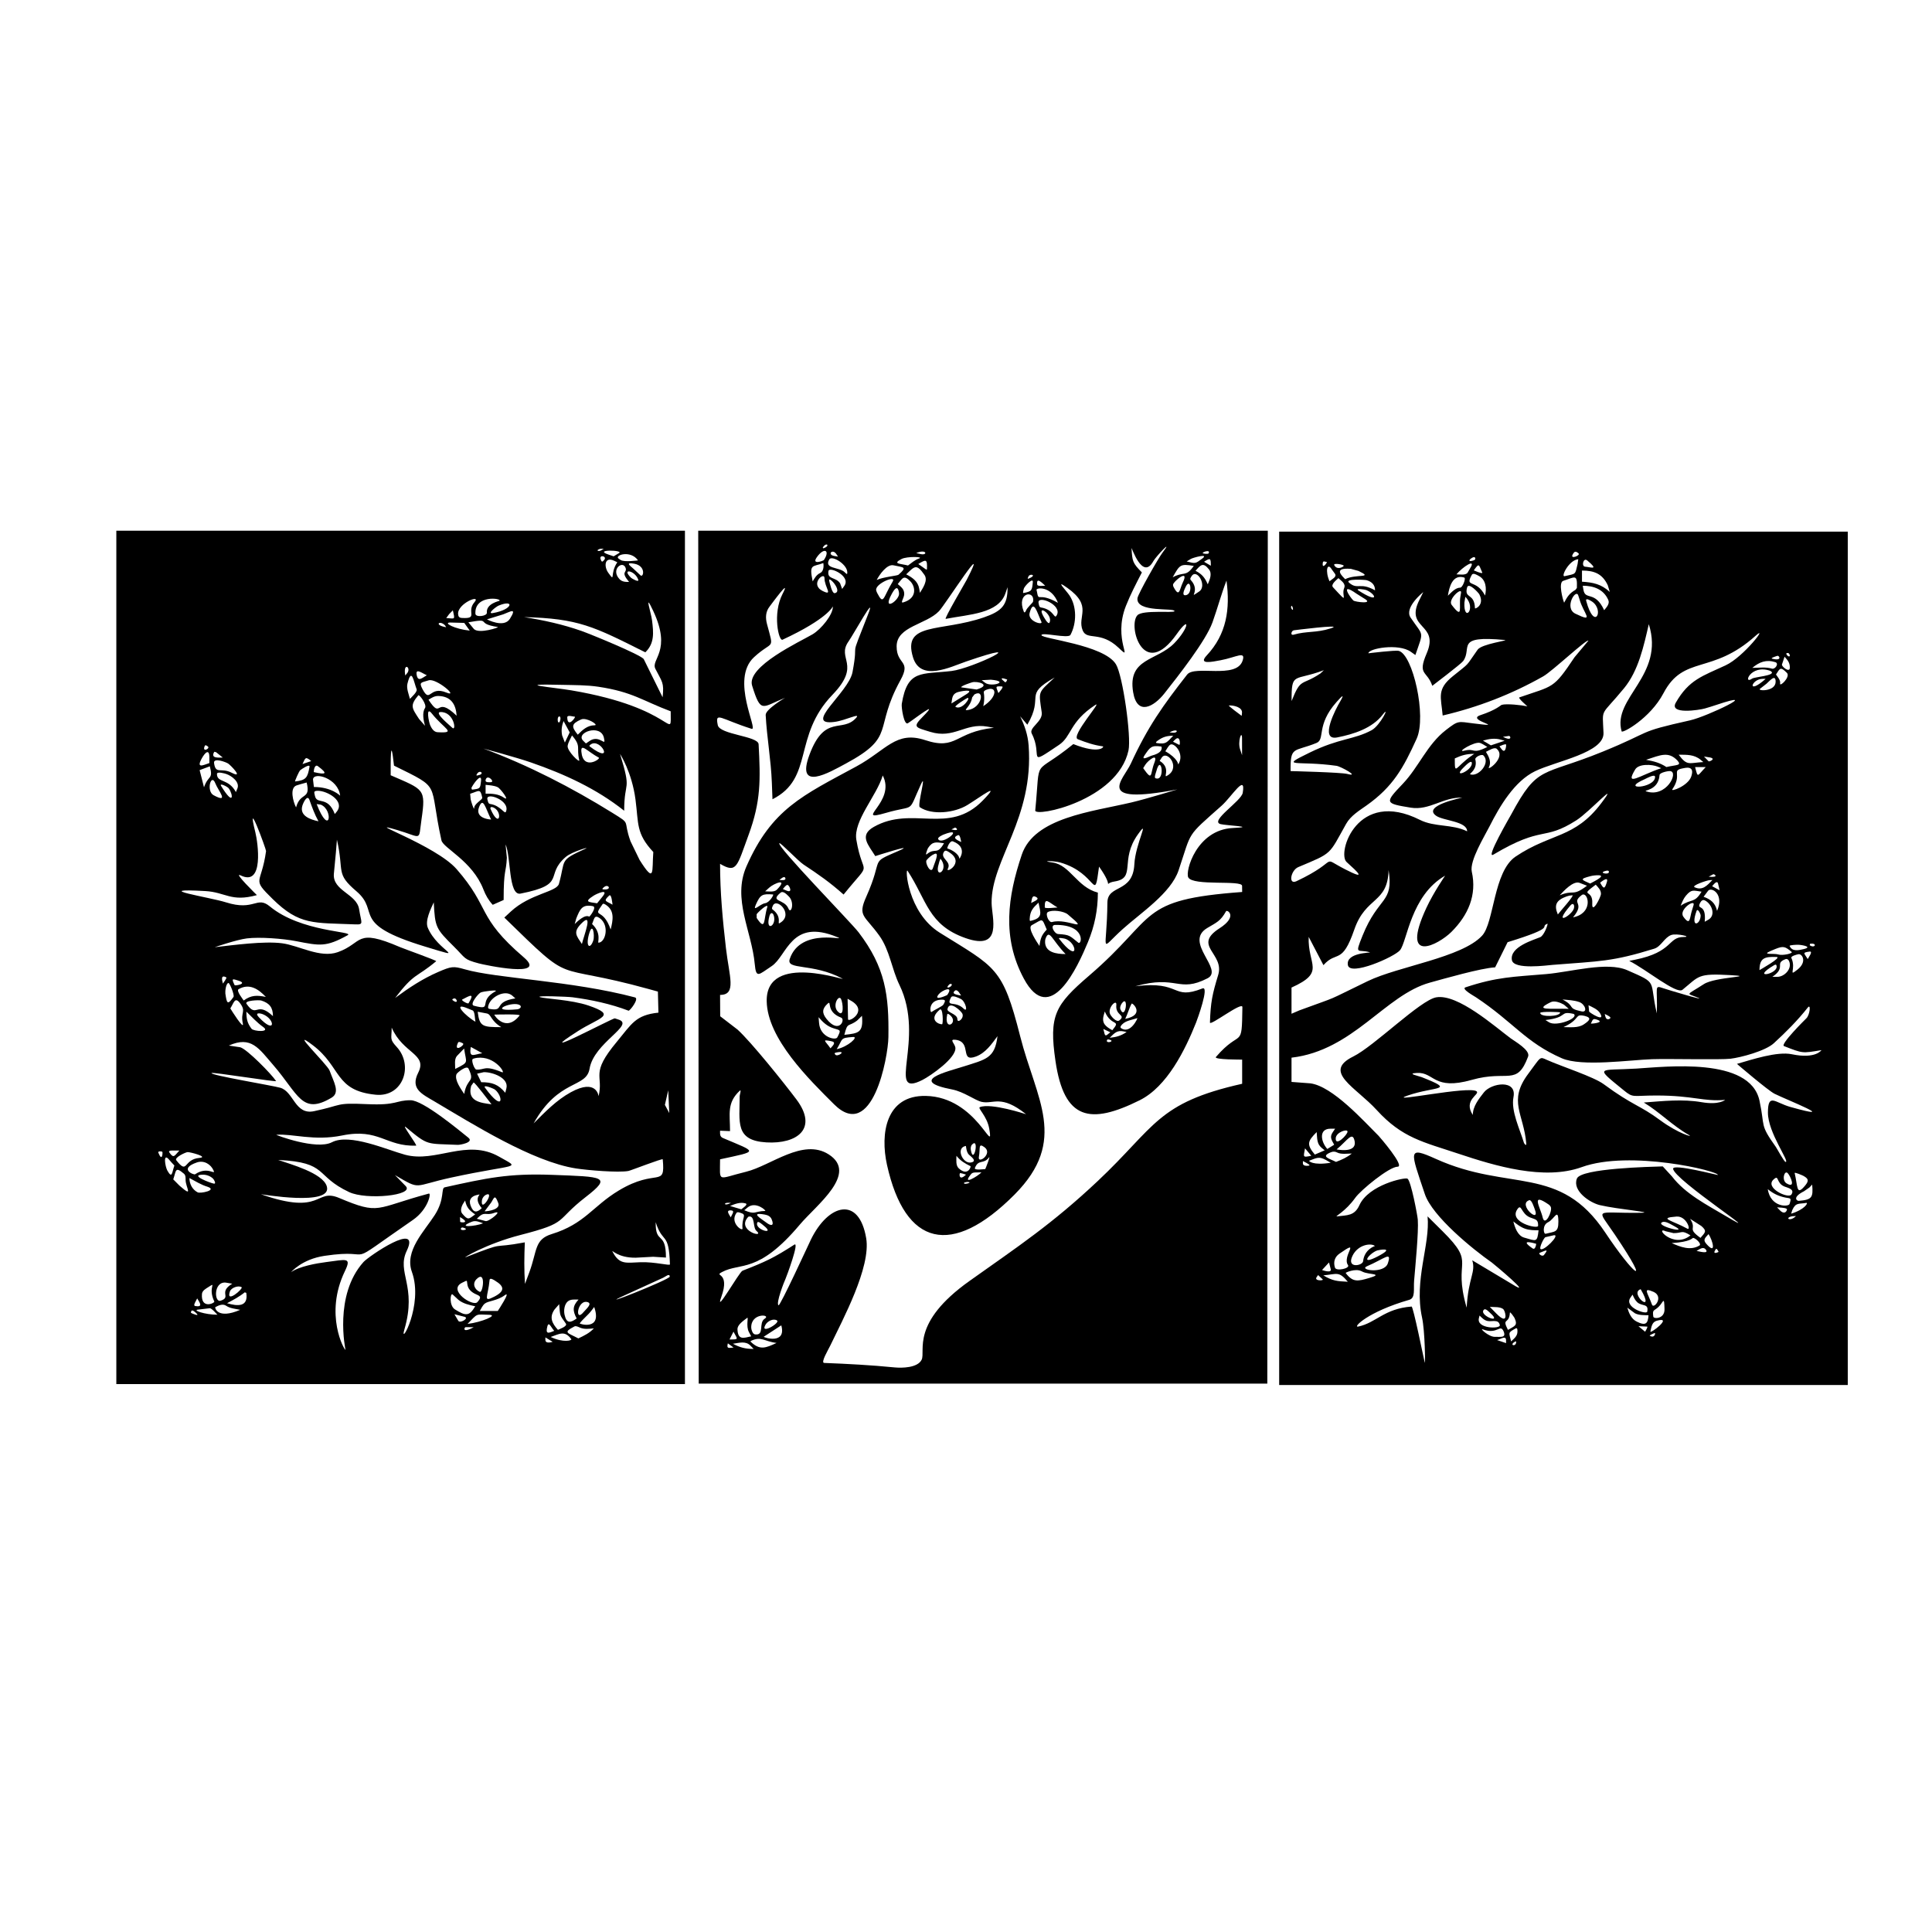
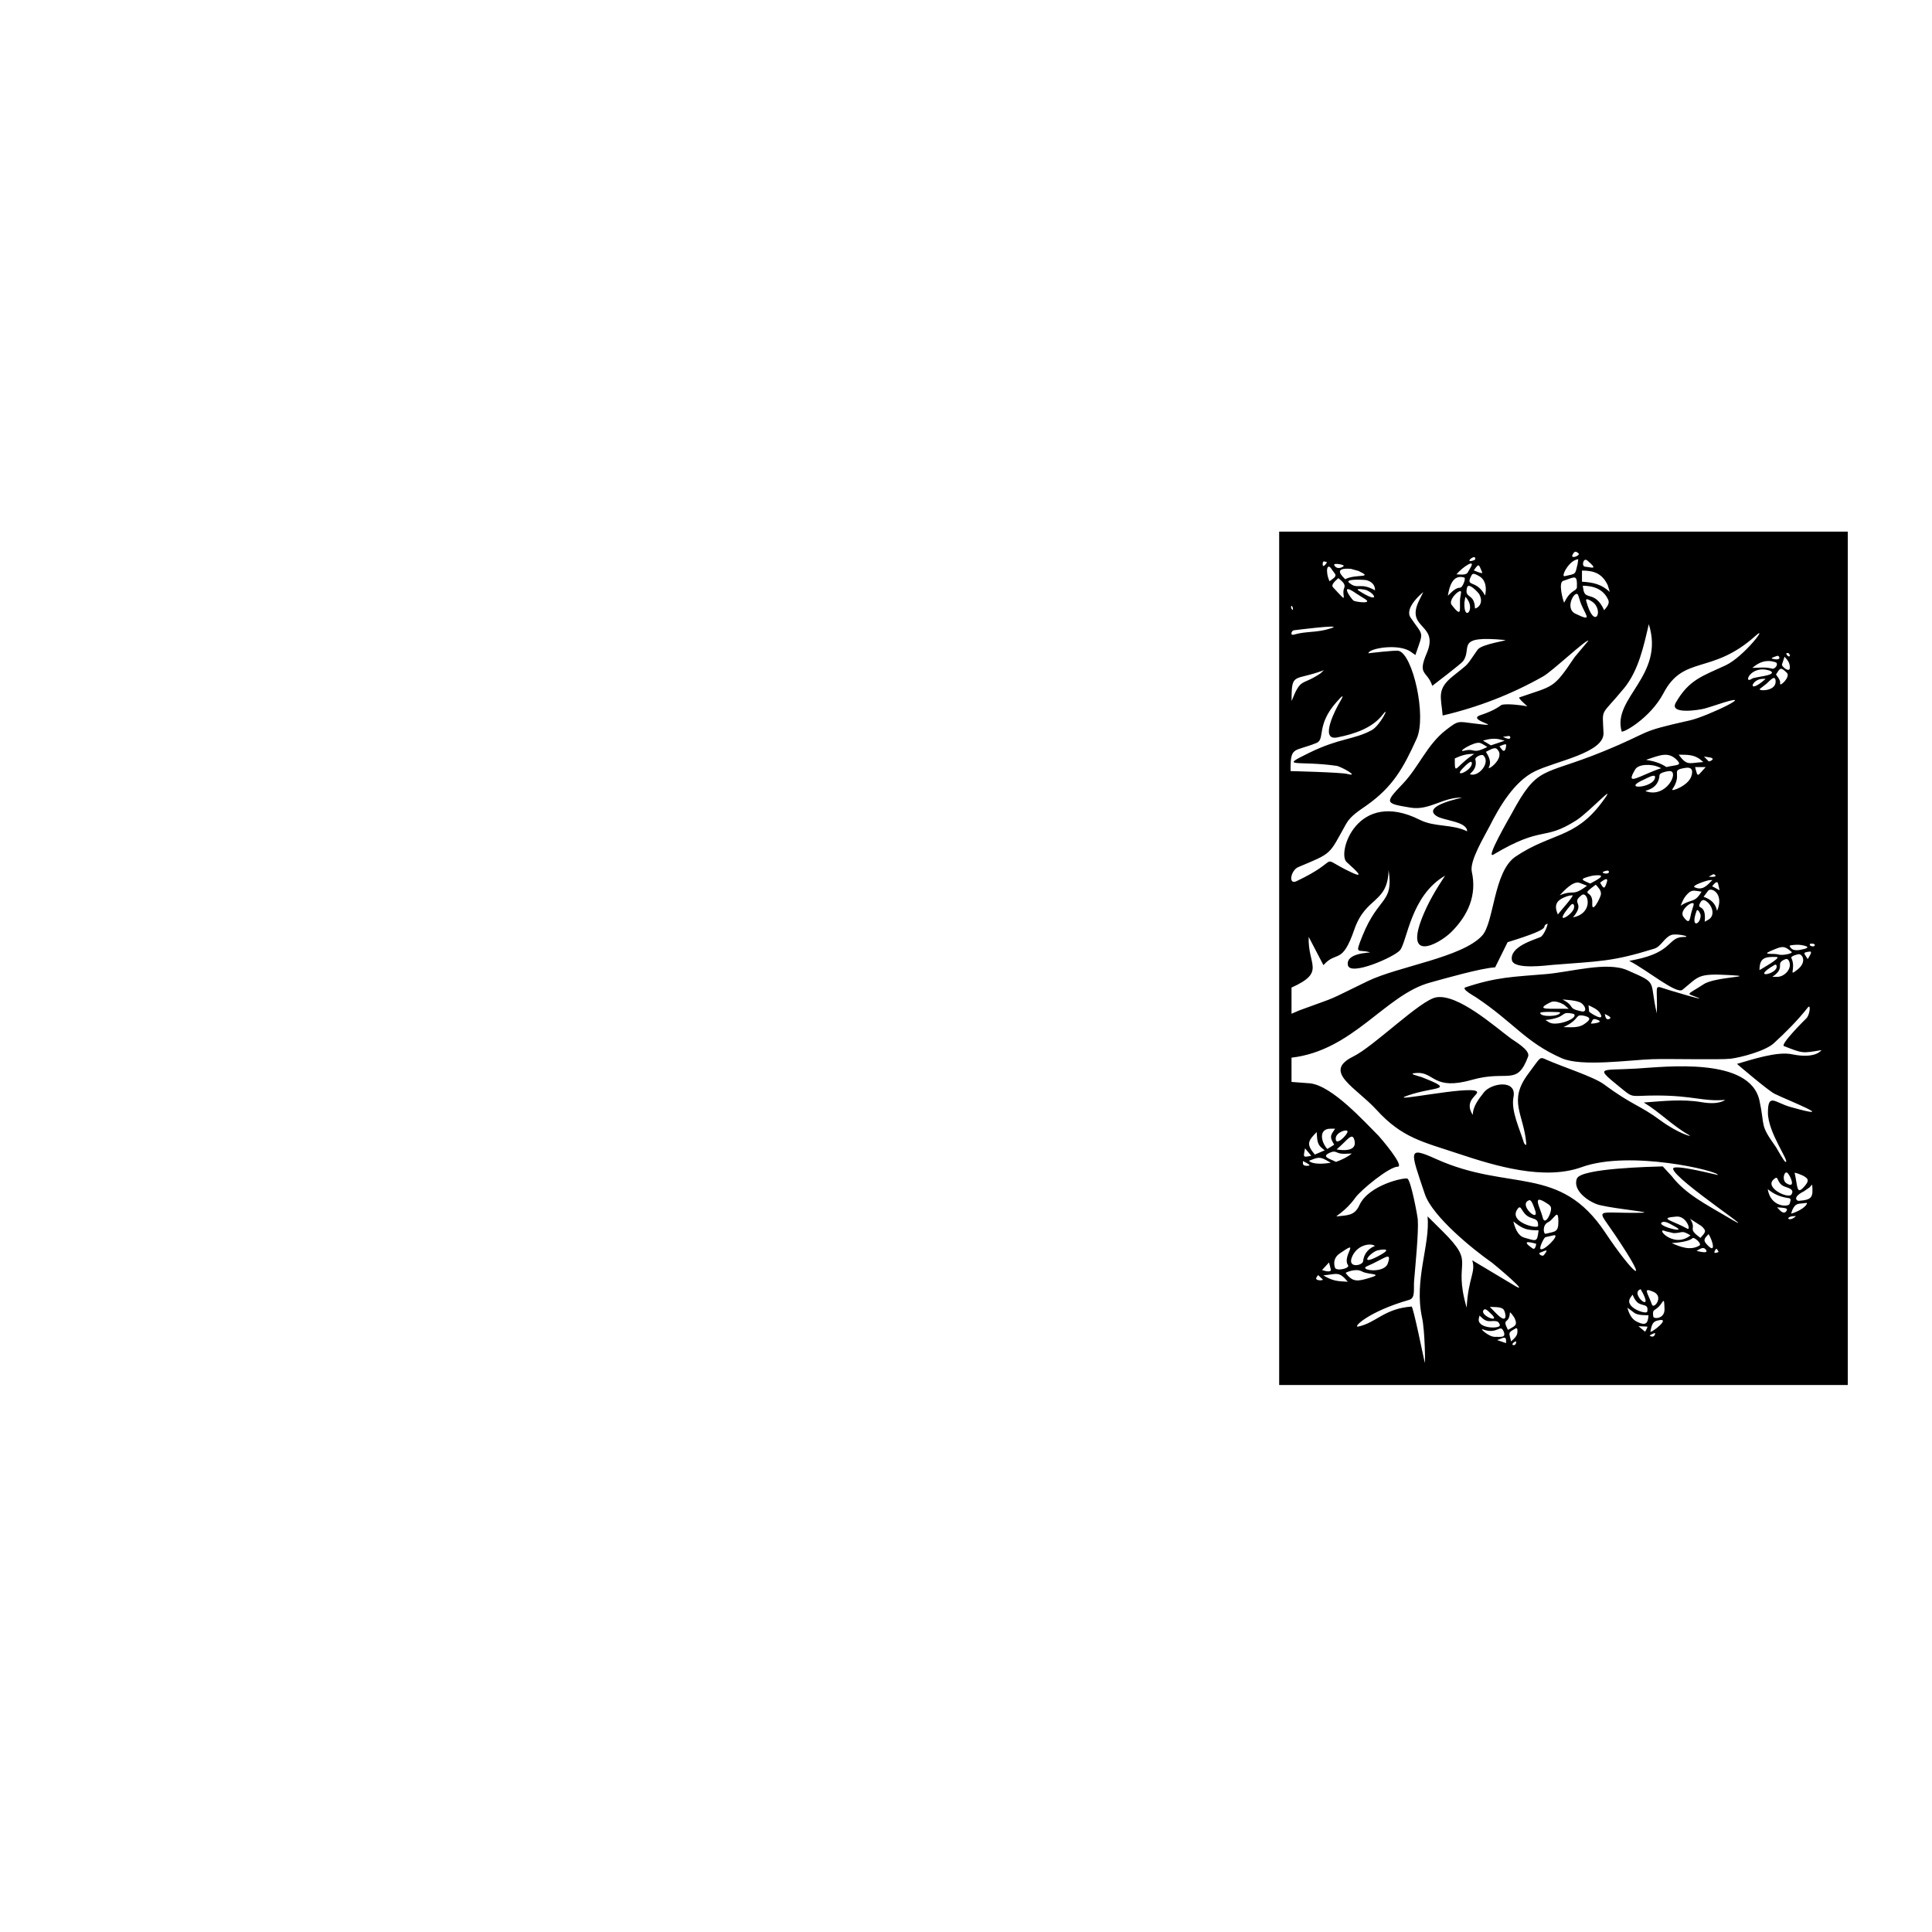
<svg xmlns="http://www.w3.org/2000/svg" xml:space="preserve" width="300mm" height="300mm" version="1.1" style="shape-rendering:geometricPrecision; text-rendering:geometricPrecision; image-rendering:optimizeQuality; fill-rule:evenodd; clip-rule:evenodd" viewBox="0 0 30000 30000">
  <defs>
    <style type="text/css">
   
    .fil0 {fill:black}
   
  </style>
  </defs>
  <g id="Capa_x0020_1">
    <g id="CUADROS_x0020__x0028_25_x0029_.cdr">
-       <path class="fil0" d="M6506.46 11163.44c-112.59,-172.14 -144.24,-206.34 -11,-366.96 14.8,-17.84 139.26,145.58 103.64,199.2 -48.42,72.87 -21.09,196.84 0.15,273.97l-92.79 -106.21zm174.08 99.45c-22.1,-48.61 -74.3,-308.9 24.99,-183.43 190.08,240.2 397.01,307.71 88.36,290.31 -57.6,-3.25 -91.68,-59.17 -113.35,-106.88zm3109.99 1800.21c-124.45,-345.66 23.15,-252.55 -281.62,-441.56 -632.93,-392.54 -1304.11,-738.64 -2002.8,-998.1 0,0 505.97,135.33 739.9,216.41 519.29,179.99 1014.99,406.55 1446.39,749.39 0,-489.38 121.51,-276.83 -64.78,-883.14 -0.01,-0.03 184.02,281.49 240.22,708.64 49.82,378.76 6.17,524.89 276.62,815.33 -22.76,296.56 30.29,507.61 -212.52,123.74l-141.41 -290.71zm845.22 1803.1l0 -6625.6 -8829.23 0 0 13251.22 8829.23 0 0 -6625.62zm-5972.84 -2907.02c23.72,-19.2 152.84,-106 143.11,-51.6 -29.59,165.44 -50.51,208.58 -224.56,226.99 -6.82,0.71 60.12,-158.1 81.45,-175.39zm10.37 215.96l88.6 -24.4c66.57,275.42 -98.4,141.31 -164.38,386.55 -43.93,-80.99 -105.06,-303.35 7.33,-341.28l68.45 -20.87zm542.91 1058.42l15.64 -195.11c116.07,507.88 -27.77,519.28 303.22,801.37 381.25,324.94 -113.74,500.4 1065.7,858.8 703.36,213.73 193.97,73.93 41.7,-293.76 -45.31,-109.41 47.75,-293.81 93.19,-393.57 19.11,387.21 31.6,408.68 313.63,687.95 185.47,183.66 145.4,196.95 387.92,261.14 87.25,23.1 1082.56,235.93 695.71,-95.46 -739.69,-633.64 -509.99,-760.34 -1043.35,-1369.86 -322.01,-367.98 -1493.18,-772.44 -934.09,-610.13 409.71,118.95 338.7,190.33 389.8,-161.91 69.74,-480.65 36.76,-459.3 -478.89,-684.95 0,-196.29 -3.76,-663.8 51.59,-149.33 755.23,373.09 531.52,232.86 736.77,1160.03 26.73,120.73 479.8,318.72 651.17,761.34 35.43,91.49 78.98,167.75 145.02,239.73l169.51 -75.02c0,-491.3 37.8,-407.39 49.86,-655.53l-20.01 -207.13c85.14,184.91 42.24,801.22 232.1,763.69 735.26,-145.32 363.63,-279.18 704.27,-570.86 93.73,-80.26 399.54,-169.1 301.41,-124.84 -415.13,187.23 -301.29,164.36 -409.15,544.44 -36.22,127.61 -447.54,151.32 -748.52,430.96l-99.35 92.3c1125.2,1097.59 682.7,677.5 2243.24,1110.17l141.39 39.19 8.3 326.99c-357.68,37.36 -415.8,175.89 -646.1,452.55 -421.05,505.79 -202.55,509.87 -283.15,844.94 -0.01,0.06 -28.09,-282.59 -431.76,-60.94 -222.9,122.4 -398.58,305.51 -576.87,483.25 389.47,-697.58 817.48,-541.42 868.83,-849.88 66.97,-402.25 706.6,-677.52 451.2,-761.73l-59.91 -19.77c-47.51,2.87 -1346.4,693.12 -569.14,196.65 331.79,-211.92 617.25,-239.78 159.88,-395.57 -265.11,-90.29 -678.86,-105.27 -752.28,-130.03 -79,-26.65 420.92,-9.03 507.33,2.28 290.01,37.96 594.08,103.06 867.59,208.06 18.41,7.07 170.53,-187.77 100.4,-206.36 -983.65,-260.81 -2141.69,-291.92 -2643.4,-436.34 -177.54,-51.11 -207.54,-47.11 -414.04,42.22 -241.22,104.33 -456.39,246.94 -666.86,402.57 304.67,-398.86 318.92,-304.18 637.45,-570.63 12.33,-10.31 -503.13,-193.55 -559.38,-217.83 -706.31,-304.8 -570.26,-64.54 -968.19,77.22 -274.59,97.81 -603.4,-104.05 -866.92,-137.93 -280.79,-36.1 -748.24,27.49 -1044.31,61.22 0,0 339.12,-116.97 498.93,-136.68 196.68,-24.25 558.69,2.53 766.47,43.11 370.04,72.27 463.07,93.15 798.84,-92.87 112.49,-62.32 -722.49,-44.62 -1208.63,-446.99 -204.93,-169.62 -235.75,78.46 -680.96,-63.12 -247.42,-78.69 -1203,-223.54 -324.5,-175.46 323.22,17.69 399.24,174.32 804.43,63.23 -3.87,-4.16 -376.78,-367.48 -252.42,-306.37 367.36,180.51 267.22,-513.17 228.77,-667.66 -151.73,-609.72 169.23,266.71 166.06,289.8 -73.53,534.66 -235.78,412.88 103.04,745.45 418,410.29 634.06,365.89 1280.48,393.08 142.05,5.98 94.22,-20.81 61.57,-235.04 -36.48,-239.41 -414.67,-284.76 -392.17,-550.08l31.94 -334.99zm1533.81 3871.56c586.46,346.1 1516.59,934.5 2197.19,1038.95 171.67,26.35 654.95,68.46 811.54,38.62 36.96,-7.04 530.57,-199.87 532.34,-180.79 42.44,458.83 -88.61,126.2 -683.67,484.88 -406.5,245.02 -526.79,517.55 -1040.54,675.87 -269.6,83.08 -223.4,254.83 -345.89,589.31l-68.9 184.8c-14.94,-216.47 -11.59,-428.54 -2.61,-645.36 -562.61,105.56 -254.45,-27.31 -915.91,229.47 -72.04,27.98 315.54,-207.43 848.13,-344.19 764.55,-196.31 522.71,-209.28 1013.65,-589.64 413.25,-320.15 280.41,-313.93 -530.34,-344.12 -669.23,-24.93 -1010.76,50.34 -1659.3,193.74 -61.5,13.6 5.35,179.94 -153.73,428.83 -161.96,253.43 -473.65,557.99 -356.23,883.44 187.15,518.74 -200.85,1183.91 -115.99,894.09 199.27,-680.62 -125.74,-880.82 36.06,-1219.76 227.18,-475.91 -592.83,85.8 -671.22,173.05 -465.05,517.6 -279.02,1362.82 -279.69,1363.51 -14.17,14.8 -334.43,-546.25 -9.93,-1219.79 106.44,-220.94 27.87,-183.35 -287.28,-142.94 -153.46,19.67 -420.29,66.48 -546.99,156.61 -0.05,0.04 164.37,-200.13 518.26,-253 872.48,-130.37 211.67,243.84 1373.46,-558.09 233.18,-160.94 288.15,-419.86 247.49,-408.95 -844.75,226.71 -752.94,337.65 -1394.23,67.99 -374.73,-157.57 -247.46,282.01 -1213.13,-57.38 -15.51,-5.45 1122.09,196.73 1021.59,-124.43 -64.92,-207.44 -569.27,-343.34 -754.45,-408.19 786.18,37.91 559.71,245.07 1102.11,499.38 269.01,126.14 1018.71,52.61 878.03,-93.62l-167.12 -170.7c413.74,240.74 266.61,170.26 876.12,38.15 1036.36,-224.64 1086.83,-126.58 743.52,-322.78 -507.66,-290.14 -978.97,100.36 -1463.92,-31.53 -279.81,-76.1 -858.91,-336.54 -1134.2,-193.73 -243.13,126.13 -877.67,-114.58 -863.64,-115.74 250.29,-20.69 581.86,100.62 1024.02,10.39 570.17,-116.33 676.08,174.22 1146.2,158.21 26.98,-0.92 -244.99,-359.46 -155.55,-285 352.32,293.31 310.3,249.83 802.51,272.71 34.33,1.6 257.5,-37.11 164.77,-111.43 -162.83,-130.52 -704.73,-581.39 -897.49,-581.39 -236.66,0 -202.63,82.27 -676.74,60.59 -500.32,-22.88 -365.64,12.79 -821.63,109.27 -298,63.07 -313.82,-302.24 -524.33,-363.69 -116.85,-34.11 -1098.95,-196.63 -1066.93,-228.7 17.68,-17.71 1015.31,145.38 1001.44,124.34 -72,-109.28 -450.52,-494.53 -555.7,-524.31l-177.94 -26.45c347.81,-156.19 466.73,44.72 690.64,303.44 392.31,453.3 442.95,781.35 905.1,505.64 137.79,-82.21 31.05,-246.37 -30.61,-419.94 -33.8,-95.14 -655.81,-693.19 -260.65,-394.25 447.3,338.39 335.35,705.23 976.15,768.42 423.06,41.72 592.92,-451.99 326.42,-741.89 -114.39,-124.44 -78.94,-123.64 -77.99,-300.07 175.57,404.83 559.18,407.89 412.46,698.35 -127.54,252.49 53.89,330.95 255.27,449.8zm818.88 1439.96c95.66,-19.62 -104.23,285.64 -86.27,101 4.51,-46.35 39.54,-91.34 86.27,-101zm59.98 125.49c47.92,-82.9 57.05,-123.91 108.82,11.79 36.54,95.79 -149.6,126.78 -212.74,126.78l103.92 -138.57zm44.17 163.4c155.39,-54.27 -82.28,141.42 -133,126.64l-135.85 -35.63c127.14,-132.66 130.78,-39.67 268.85,-91.01zm818.46 1799.25c23.47,-141.84 55.95,-32.37 114.45,32.27 -59.45,22.58 -130.18,63.11 -114.45,-32.27zm59.42 127.13c134.2,-46 218.68,-106.49 320.17,33.93 14.9,20.63 -121.5,60.33 -320.17,-33.93zm30.33 74.99c0,0 -112.25,40.42 -112.25,-30.13l0 -38.04 112.25 68.17zm-1464.46 -653.19c74.16,61.64 170.63,81.46 262.61,101.85 -94.22,159.95 -150.15,150.6 -314.3,48.69 -94.2,-58.48 -74.09,-265.46 -35.7,-231.65l87.39 81.11zm100.89 266.06c66.8,21.89 -70.58,103.5 -100.18,62.76l-60.91 -103.34 161.09 40.58zm11.94 160.05l126.5 0.39c-186.1,101.9 -146.96,-0.05 -126.5,-0.39zm-2532.47 -8743.96c48.33,-101.37 43.89,-121.02 136.12,-46.38l-136.12 46.38zm163.26 240.05c4.87,-127 391.18,-21.49 421.44,251.24 0,0.05 -131.21,-135.21 -407.6,-135.21l-13.84 -116.03zm75.17 174.99c144.69,0 427.63,159.48 291.95,326.11l-28.53 35.03c-110.73,-291.29 -277.44,-137.34 -308.6,-281.87 -12.77,-59.22 -25.15,-77.55 45.18,-79.27zm2152.81 4400.88c8.62,-22.49 158.92,-145.57 186.96,-86.57 106.06,223.2 -22.69,133.07 -67.18,393.58 -45.75,-71.58 -154.94,-215.48 -119.78,-307.01zm1727.51 3528.8c44.76,-38.46 112.98,-29.05 167.59,-29.05 -95.32,102.8 -92.38,172.36 -29.18,293.58 -95.06,67.67 -157.18,83.82 -188.33,-60.65 -13.86,-64.28 -2.74,-158.56 49.92,-203.88zm192.55 407.33c67.83,28.34 141.93,16.59 212.82,10.72 -68.37,74.28 -150.29,112.54 -240.59,155.69 -168.11,-89.17 -246.32,-89.03 -60.91,-185.97 25.19,-13.18 65.01,10.21 88.68,19.56zm-4313.56 -8104.72c14.88,-49.77 77.59,-182.17 110.99,-88.64 40.82,114.26 80.24,223.81 139.39,330.18 -123.22,-25.95 -297.61,-83.78 -250.38,-241.54zm2704.79 7350.75c150.84,-150.84 100.27,219.92 50.07,197.67 -81.42,-36.09 -120.09,-127.57 -50.07,-197.67zm128.88 379.46c53.54,-42.91 193.94,-42.83 310.3,-130.16 103.11,-77.39 -102.37,235.58 -109.37,245.16l-279.23 0c22.6,-37.96 43.08,-86.8 78.3,-115zm69.15 174.43c143.03,2.7 -116.6,115.22 -338.1,141.69 165.53,-168.69 116.84,-148.37 338.1,-141.69zm-2725.26 -8430.83c0,-39.9 19.02,-121.64 63.65,-88.4 161.48,120.28 126.06,135.54 -59.99,93.05 -2.15,-0.53 -3.66,-2.45 -3.66,-4.65zm2223.29 4411.26l111.15 -115.45c31.23,233 87.32,203.49 -138.19,317.33 0,-61.35 -17.09,-151.83 27.04,-201.88zm257.65 412.64c16.62,-10.41 256.58,311.56 278.83,338.01 -171.96,-21.48 -381.81,-47.92 -315.56,-286.77l36.73 -51.24zm1771.53 3410.02c79.48,24.47 -27.49,111.03 -61.17,152.56 -144.43,178.07 -100.98,-199.2 61.17,-152.56zm58.81 132.24l42.88 -56.83c129.81,373.19 -232.24,264.56 -224.82,254.53 53.35,-72.09 127.74,-125.86 181.94,-197.7zm-4201.23 -7856.59c200.32,84.18 138.41,513.59 -65.41,-9.3l65.41 9.3zm3628.12 7839.17l72.1 -82.7c17.36,193.04 2.1,155.11 104.01,301.23 29.39,42.12 -99.23,85.48 -122.84,96.95 -92.02,-100.72 -138.31,-193.84 -53.27,-315.48zm-5066.83 -8477c43.89,30.61 246.52,241.28 52.15,141.32 -166.01,-85.38 -247.07,32.81 -272.21,-150.27 -12.27,-89.28 187.93,-13.46 220.06,8.95zm-28.96 161.78c85.79,29.74 212.32,126.95 171.41,224.96l-23.25 55.62c-114.59,-215.71 -294.03,-139.8 -294.03,-280.98 0,-44.17 123.87,-7.23 145.87,0.4zm37.43 222.84c71.59,101.49 82.18,289.19 -118.88,-37.11 -34.35,-55.76 100.24,10.64 118.88,37.11zm-5.14 3022.2c19.99,-3.06 97.78,189.67 78.57,216.73 -94.67,133.42 -103.65,99.4 -126.28,-53.37 -4.41,-29.74 7.04,-157.5 47.71,-163.36zm-43.42 4652.03l102.42 17.31c-222.9,135.48 -5.66,205.95 -179.23,263.95 -102.73,34.32 -112.56,-297.6 76.81,-281.26zm9.57 360.7c58.54,41.01 148.96,47.69 216.83,62.09 -356.3,154.29 -398.92,-35.16 -385.48,-42.14 52.92,-27.48 115.35,-57.2 168.65,-19.95zm193.18 -5048.11c146.17,47.83 -56.77,81.49 -62.64,69.42 -55.19,-113.47 -33.14,-98.61 62.64,-69.42zm-1.89 131.6c166.91,-96.2 307.01,-3.95 423.51,120.09 -134.79,-27.96 -227.85,-30.21 -343.92,55.63 -13.26,-20.68 -119.51,-152.69 -79.59,-175.72zm14.22 205.72c114.35,146.83 11.61,141.99 51.8,325.72 26.11,119.34 -184.79,-215.18 -193.96,-233.15 54.36,-85.7 68.79,-177.79 142.16,-92.57zm105.53 4509.55c34.58,221.62 -134.6,209.78 -298.61,160.63 97.39,-51.25 189.56,-99.67 274.76,-168.87l23.85 8.24zm-72.68 -87.81c31.61,19.91 -252.16,266.3 -180.9,64.53 19.91,-56.37 130.04,-96.69 180.9,-64.53zm3479.68 -96.16c54.22,-25.12 -34.94,121.49 163.6,207.63 59.33,25.74 90.42,40.27 17.32,120.71 -67.9,74.73 -469.39,-186.67 -236.59,-301.44l55.67 -26.9zm-35.12 -1208.96l26.55 -40.53c22.47,108.85 65.31,153.35 155.8,215.34 -103.45,76.31 -110.85,92.89 -201.07,-12.44 -37.84,-44.2 -9.25,-119.63 18.72,-162.37zm132.26 288.17c59,-23.64 117.58,4.58 173.16,24.66 -120.15,48.06 -425.05,76.29 -173.16,-24.66zm359.32 916.04c151.19,90.66 151.27,164.24 -16,249.62 -179.72,91.73 -93.82,0.68 -69.81,-258.55 4.34,-46.82 69.25,-1.01 85.81,8.93zm-224.87 -4474.88c38.53,-19.48 280.31,-46.55 232.25,-20.02 -289.89,160.01 -23.24,307.45 -337.01,224.7 -71.05,-18.73 66.22,-185.16 104.76,-204.68zm122.49 195.91c37.09,-129.22 258.05,-246.91 370.18,-146.7l47.16 42.14c-356.54,53.47 -152.76,208.12 -401.6,162.79 -32.06,-5.84 -22.23,-35.57 -15.74,-58.23zm90.77 147.41c38.83,-1.69 411.7,-11.18 392.5,13.02 -219.81,276.91 -401.57,-12.54 -392.5,-13.02zm2466.59 3759.9l198.22 12.34c0,-421.96 -165.55,-192.96 -159.23,-548.8 108.25,344.54 205.31,135.35 221.05,654.52 0.76,24.81 -234.4,-40.72 -455.57,-33.38 -225.95,7.5 -329.58,44.97 -436.7,-166.69 -18.82,-37.19 79.28,100.46 362,96.48l270.23 -14.47zm155.64 325.29c32.88,-14.87 100.78,-75.41 101.54,-16.53 0.59,45.13 -1221.8,527.49 -698.2,288.72l596.66 -272.19zm-3156 -941.44c176.5,100.46 6.52,84.97 3.25,74.23l-3.25 -74.23zm81.08 175.51c52.25,24.94 -97.67,46.86 -61.81,-5.49 12.57,-18.36 46.96,-0.9 61.81,5.49zm183.35 -519.06c117.91,-27.11 -84.81,16.92 73.64,205.28 -74.1,69.59 -128.53,78.95 -172.63,-39.33 -35.09,-94.13 14.03,-146.72 98.99,-165.95zm2917.83 -1399.07l51.74 -226.53 16.16 353.75 -67.9 -127.22zm-3007.23 -895.95l171.36 94.18c-134.09,19.19 -205.88,83.79 -179.66,-92.88l8.3 -1.3zm91.23 165.72c281.86,-33.16 449.26,248.93 387.7,223.61 -283.84,-116.74 -265.63,-31.2 -400.68,-41.77 -30.15,-2.36 -86.92,-154.07 -50.15,-167.13 20.42,-7.24 41.61,-12.19 63.13,-14.71zm102.63 222.74c128.45,-4.17 393.45,86.36 352.15,250.22l-17.49 69.48c-108.63,-131.8 -204.36,-163.35 -373.39,-164.04l-64.13 -132 102.86 -23.66zm175.36 271.01c127.18,102.72 139.3,371.65 -154.11,-28.19 -44.9,-61.18 133.66,11.64 154.11,28.19zm-497.92 -718.36c39.19,25.44 -157.1,154.82 -75.24,-13.42 10.9,-22.39 61.15,6.32 75.24,13.42zm-3132.72 -665.71c129.98,40.84 182.05,109.4 182.62,242.44 -261.95,-244.33 -247.78,43.7 -410.73,-191.32 -36.74,-52.98 197.55,-60.73 228.11,-51.12zm28.55 214.16c193.39,80.77 195.19,323.86 -65.37,45.03 -66.4,-71.06 7.81,-67.73 65.37,-45.03zm3472.68 -13.24c73.29,12.51 58,110.18 226.36,212.77 -290.7,0.24 -338.36,-8.82 -365.63,-239.05l139.27 26.28zm-3468.04 212.13c114.46,84.05 -151.02,67.74 -183.53,25.22 -67.34,-88.08 -79.76,-156 -79.76,-265.28 84.17,80.91 167.06,172.83 263.29,240.06zm3087.86 -428.01c114.7,-59.62 201.97,-114.84 99.31,57.15 -10.49,17.57 -121.06,-45.66 -99.31,-57.15zm160.65 168.52c38.56,13.09 35.33,139.61 45.09,176.07 -145.8,-80.67 -377.87,-317.34 -116.75,-205.27l71.66 29.2zm711.32 -91.79c68.26,20.91 34.44,70.06 -17.6,74.97 -468.2,44.26 -114.76,-115.54 17.6,-74.97zm-998.74 -93.54c45.77,-9.79 74.78,100.34 -19.54,28.32 -19.81,-15.12 8.42,-25.09 19.54,-28.32zm1898.18 -1242.63c58.63,-144.91 91.7,-223.42 258.02,-190.43 67.23,13.34 -50.63,166.89 -57.17,162.83 -65.78,-40.78 -183.94,74.09 -225.28,114.52l24.43 -86.92zm73.64 84.27c200.8,-207.47 45.82,177.28 13.7,312.72 -85.58,-129.21 -140.09,-182.29 -13.7,-312.72zm121.3 168.47c62.05,-224.85 93.28,15.3 70,87.16 -46.08,142.17 -121.97,108.75 -70,-87.16zm167.4 -258.46c160.71,114.29 89.96,382.07 -17.68,382.07 -20,0 55.55,-144.8 -99.45,-289.64 34.49,-77.04 32.25,-150.48 117.13,-92.43zm-2002.45 -1844.78l-7.73 -85.29c135.33,-41.55 157.74,-90.31 187.53,60.09 6.65,33.53 -123.98,89.81 -125.24,163.79 -0.79,45.77 -52.9,-120.43 -54.56,-138.59zm130.07 123.2c63.91,-168.24 97.96,9.68 187.61,191.78 0,0 -257.23,-8.86 -187.61,-191.78zm1780.06 1373.55c45.31,-29.04 240.83,-117.48 140.32,11.15l-87.06 107.43c-127.77,-20.36 -212.21,-16.75 -53.26,-118.58zm192.63 144.67c137.78,91.72 105.9,242.23 71,380.82 -121.19,-358.02 -292.27,-158.59 -125.76,-392.61 13.16,-18.5 41.89,4.43 54.76,11.79zm-1770.4 -1520.51c175.14,43.78 122.24,367.64 -24.22,27.65 -7.25,-16.82 6.13,-32.19 24.22,-27.65zm1818.05 1374.87c37.59,-34.79 49.83,126.07 52.8,141.43 -99.11,-59.56 -152.31,-49.16 -52.8,-141.43zm-2139.22 -1669.36c17.82,-48.4 166.76,-258.87 149.77,-108.09 -13.41,118.91 -14.08,116.94 -139.9,132.52l-9.87 -24.43zm250.41 180.97c-41.9,-132.7 363.32,10.25 285.76,186.77 -19.91,45.33 -81.86,-97.82 -245.33,-120.98 -30.7,-4.35 -33.39,-41.7 -40.43,-65.79zm1823.98 1346.72c59.59,-34.47 109.92,59.55 -27.67,45.29 -35.81,-3.71 21.8,-41.73 27.67,-45.29zm-1560.73 -675.82l5.08 6.69c-1.99,-1.98 -3.71,-4.24 -5.08,-6.69zm-434.16 -1056.29c41.99,-97.47 131.84,-19.95 40.29,1.83 -6.74,1.6 -48,17.13 -40.29,-1.83zm140.8 82.1c20.14,-107.08 151.63,26.46 83.38,30.74 -22.89,1.43 -90.87,8.8 -83.38,-30.74zm188.1 108.43c46.7,22.51 199.53,232.53 96.18,162.36 -87.08,-59.12 -182.12,-62.22 -283.74,-62.22l0 -136.76c61.08,7.24 131.07,9.31 187.56,36.62zm-1401.43 -1606.23c66.14,-266.27 95.38,-38.09 142.79,84.98 15.85,41.17 -81.5,124.63 -103.87,150.08 -17.25,-68.68 -56.74,-163.15 -38.92,-235.06zm233.26 82c-57.41,-110.63 -19.37,-97.25 96.21,-134.89 117.72,-38.34 479.97,273.84 274.96,189.46 -270.31,-111.26 -246.94,179.76 -371.17,-54.57zm2254.85 882.47c8.56,-55.39 44.41,-111.26 67.49,-161.68 148.76,172.07 64.88,182.56 112.4,382.79 13.4,56.5 -191.88,-143.12 -179.89,-221.11zm213.14 92.09c-13.1,-143.74 93.5,-4.37 270.74,90.9 34.01,18.28 -243.77,206.06 -270.74,-90.9zm-2734.35 -1184.55c-37.12,-208.35 87.52,-133.11 37.32,-46.64l-37.32 46.64zm2435.29 930.58c-15.38,-79.38 -6.04,-148.97 22.35,-223.63l95.33 176.69 -75.21 157.29 -42.47 -110.35zm326.21 81.48c-123.54,-123.55 269.77,-267.27 322.26,-47.35 40.06,167.84 -61.53,-57.64 -221.37,51.39l-57.58 39.27 -43.31 -43.31zm115.92 59.72c154.44,-115.26 385.86,330.57 -11.56,31.33 -15.75,-11.86 1.44,-23.76 11.56,-31.33zm-146.88 -389.46c84.37,-37.5 283.24,90.7 208.7,90.85 -112.12,0.22 -186.98,71.8 -261.12,145.94 -98.88,-124.84 -105.78,-166.26 52.42,-236.79zm-2554.39 -695.12c-17.89,-106.98 84.53,-22.85 158.32,8.9 -74.16,42.12 -138.54,110.2 -158.32,-8.9zm2195.7 737.05c-29.48,-118.9 75.56,-119.38 22.66,3.18l-22.66 -3.18zm262.3 -83.82c17.94,0 -115.71,188.98 -119.02,9.21 -0.78,-42.37 91.45,-10.48 119.02,-9.21zm-2092.39 -72.73c218.27,-10.76 258.28,314.11 185.55,241.88 -36.04,-35.78 -280.26,-232.39 -185.55,-241.88zm-29.25 -249.76c198.87,4.54 273.35,131.41 284.89,306.58 -341.76,-326.32 -221.76,79.41 -437.12,-248.45 48.17,-29.38 93.47,-59.47 152.23,-58.13zm2488.49 -142.81c531.9,80.46 678.56,214.87 1120.25,380.87 0,492.4 97.71,-48.79 -1544.35,-325.67 -263.57,-44.43 -957.66,-104.9 -135.25,-85.08 185.86,4.48 375.07,2.02 559.35,29.88zm-1999.87 -872.1c-235.28,-23.91 -416.97,-123.06 -305.92,-125.68l220.1 5.88 85.82 119.8zm-366.29 -52.54c-197.93,-33.2 -101.44,-116.05 -18.41,-29.37l18.41 29.37zm344.59 -76.69c383.07,-68.32 93.04,19.26 456.52,73.02 31.49,4.66 -288.58,110.88 -369.49,32.27l-87.03 -105.29zm-299.26 -126.12l58.26 -59.78c34.95,155.13 35.78,127.52 -102.49,120.12l44.23 -60.34zm139.97 0.25c-14.09,-167.19 368.33,-318.37 252.89,-184.76 -130.06,150.52 70.54,259.46 -195.33,243.14 -38.77,-2.38 -54.27,-19.54 -57.56,-58.38zm268.57 -7.43c-14.39,-295.27 403.31,-241.23 375.25,-202.04 -5.27,7.36 -210.6,42.52 -197.53,187.87 4.59,51.15 -174.63,76.89 -177.72,14.17zm433.09 9.43c105.05,-38.76 218.95,-115.46 102.8,69.58 -93.96,149.66 -356.3,8.72 -356.3,8.72l253.5 -78.3zm-72.47 -135.28c251.89,-103.78 221.52,63.26 -90.25,116.11 -96.08,16.28 50.15,-99.62 90.25,-116.11zm2382.12 228.9c-15.52,-123.28 -128.86,-458.8 17.51,-148.16 295.29,626.66 -40.31,752.46 34.24,900.46 103.71,205.89 138.59,209.53 112.21,442.41l-294.24 -595.54c-73.42,-77.51 -832.65,-387.89 -965.62,-434.54 -291.82,-102.38 -586.94,-167.06 -891.62,-215.03 847.34,21.54 1079.21,144.22 1882.99,546.99 144.56,-138.5 128.62,-305.2 104.53,-496.59zm-6769.86 2047.03l104.67 83.66c-68.88,0 -194.5,16.27 -132.1,-89.86l27.43 6.2zm-9.97 486.31c41.78,109.23 223.56,316.69 -27.88,182.36 -120.08,-64.14 -37.89,-355.03 27.88,-182.36zm-28.57 6009.9c35.41,81.79 -90.79,-75.25 -287.09,58.3 -20.65,14.06 -260.68,-85.3 27.9,-183.86 110.2,-37.64 217.04,28.23 259.19,125.56zm-6.37 128.15c10.21,10.35 54.57,81.44 10.97,75.22 -45.85,-6.56 -387.52,-135.01 -173.29,-138.8 58.4,-1.03 121,21.61 162.32,63.58zm-74.59 1681.69c141.68,-89.19 -16.18,0.63 92.45,223.83 11.49,23.59 -210.47,128.26 -192.04,-116.66 3.93,-52.26 60.47,-82.27 99.59,-107.17zm19.45 328.63c30.31,-4.89 103.08,83.53 121.38,100.54 -192.91,0.86 -405.66,-73.29 -293.47,-80.07l172.09 -20.47zm3.47 -8415.27c55.45,212.95 -24.71,130.65 -90.6,326.23l-67.87 -266.92 158.47 -59.31zm255.66 3277.92c12.62,8.06 -47.14,88.07 -52.7,96.49 -15.12,-56.45 -35.93,-144.33 52.7,-96.49zm-292.2 3250.63c160.31,53.07 -110.24,109.27 -152.44,87.19 -84.16,-44.06 -127.94,-130.81 -127.94,-222.23 89.78,47.56 182.28,105.68 280.38,135.04zm-308.76 -537.77c37.47,-2.38 335.99,76.4 182.57,90.1 -254.06,22.67 -174.48,267.74 -357.98,36.77 -33.99,-42.79 144.45,-124.89 175.41,-126.87zm-31.1 432.76c0.92,116.01 130.96,285.45 -94.42,88.43l-97.26 -97.8c46.86,-135.18 26.55,-206 165.37,-88.42 28.67,24.28 26.06,63.57 26.31,97.79zm156.59 1884.21l23.4 -45.25c42.1,69.2 93.95,139.02 -30.53,118.59 -33.54,-5.51 -0.36,-58.84 7.13,-73.34zm-1.29 174.1c92.79,80.27 -73.02,7.95 -72.77,4.05 3.8,-61.86 42.41,-30.06 72.77,-4.05zm213.73 -8618.98l0 87.06c-98.24,33.48 -208.16,89.66 -116.09,-75.32 48.95,-87.7 116.09,-153.71 116.09,-11.74zm-23.65 -171.07c43.68,31.93 -97.25,101.78 -47.11,-9.3 9.44,-20.94 36.66,1.66 47.11,9.3zm-526.73 6274.8l84.49 0c-73.24,75.55 -85.08,133.71 -156.15,28.33 -23.57,-34.95 57.9,-28.33 71.66,-28.33zm-35.77 186.21l43.21 46.18c-39.23,110.4 -33.16,211.86 -109.31,78.65 -33.72,-58.99 -72.92,-291.21 29.13,-167.16l36.97 42.33zm-143.34 -164.73c6.42,9.5 -1.02,166.08 -63.3,10.91 -10.51,-26.21 55.13,-22.95 63.3,-10.91zm7095.38 -8897.3c-139.67,-153.3 61.68,-298.74 99.65,-164.35 19.89,70.35 -85.02,47.92 52.14,210.93 -57.68,0 -109.84,-0.56 -151.79,-46.58zm184.63 -15.96c-160.93,-153.37 55.02,-121.99 108.38,25.26 19.67,54.26 -99.65,-16.95 -108.38,-25.26zm-354.97 -78.23c-71.15,-97.42 -61.13,-257.79 88.81,-188.97l50.35 24.02c-123.11,181.13 -23.08,323.98 -139.16,164.95zm386.03 -67.62c-54.97,-46.48 -126.59,-100.98 16.2,-74.65 188.7,34.81 142.89,224.17 96.33,180.02l-112.53 -105.37zm-506.51 -145.37c-24.21,-76.37 104,-47.22 56.73,11.1 -31.06,38.33 -40.73,34.9 -56.73,-11.1zm277.93 -9.86c-66.07,-50.77 188.35,-137.4 303.33,29.05 0,0 -212.22,29.81 -267.7,-5.15l-35.63 -23.9zm-159.26 -62.86c-236.14,-81.92 243.93,-69.48 168.67,-22.3l-84.64 50.67 -84.03 -28.37zm-149.46 -54.63c-45.69,-5.81 13.27,-34.48 32.27,-34.26l47.9 0.51c-22,12.19 -53.2,37.13 -80.17,33.75z" />
-       <path class="fil0" d="M11950.22 9418.33c30.88,-39.05 343.64,-470.13 202.02,-197.53 -160.15,308.25 -60.02,740 -1.5,712.81 706.2,-328.04 781.96,-517.65 781.96,-517.63 5.92,123.71 -179.83,353.39 -315.98,433.87 -188.84,111.62 -1031.03,499.4 -937.8,797.38 137.97,441 151.2,332.23 510.29,188.94 0,0 -304.54,178.67 -299.87,266.77 18.58,349.82 82.43,695.99 95.71,1046.89l9.9 261.08c649.65,-329.08 310.01,-976.92 931.44,-1622.34 458.55,-476.28 56.2,-556.7 249.96,-828.9 75.55,-106.12 443.13,-777.34 303.08,-420.76 -316.38,805.52 -133.76,322.06 -241.65,897.6 -59.8,319.01 -783.46,840.34 -276.52,772.79 169.36,-22.57 409.23,-148.61 333.66,-63.33 -215.59,243.26 -487.13,-67.18 -725.83,573.97 -216.47,581.43 307.42,275.49 564.54,136.81 790.9,-426.58 422.78,-522.07 849.35,-1297.08 171.39,-311.39 -61.53,-230.68 -60.13,-525.21 1.46,-309.08 456.69,-335.02 657.32,-543.81 96.63,-100.56 806.31,-1216.23 430.28,-486.38 -24.36,47.28 -356.8,611.44 -324.87,605.24 361.08,-70.03 817.2,-79.64 926.42,-396.07l33.05 -95.82c3.8,280.92 -92.66,373.76 -365.48,468.13 -671.35,232.21 -1272.87,68.09 -1102,622.6 117.98,382.84 584.63,145.89 818.31,65.45 1103.64,-379.91 103.8,106.64 -219.68,145.06 -468.23,55.61 -685.38,-27.69 -773.51,510.26 -8.72,53.22 34.35,338.67 94.96,300.97 86.35,-53.69 519.21,-393.24 231.99,-102 -163.68,165.99 -117.21,164.34 114.27,235.72 371.35,114.5 540.8,-142.81 886.52,-81.38l103.18 18.32c-609.85,64.17 -571.74,355.58 -1068.64,191.4 -453.69,-149.89 -601.65,156.34 -1068.95,409.68 -829.82,449.86 -1312.93,658.24 -1705.26,1551.57 -222.29,506.18 82.83,1007.21 129,1515.99 21.04,231.81 60.4,165.79 262.8,32.15 240.95,-159.08 299.24,-750.66 1018.35,-450.1 186.36,77.89 -567.28,-168.81 -737.88,339.4 -59.62,177.6 354.15,58.27 814.69,303.13 108.82,57.85 -1187.15,-421.16 -1172.28,354.2 11.17,582.88 661.17,1215.31 1044.8,1597.95 596.25,594.73 840.32,-729.51 844.85,-1040.42 9.48,-649.02 -44.3,-1080.43 -462.79,-1628.84 -116.89,-153.17 -1276.15,-1337.92 -1230.37,-1383.92 15.53,-15.61 287.98,273.55 375.97,331.74 236.52,156.4 408.02,275.68 621.48,465.56 463.41,-572.45 302.5,-227.91 197.96,-850.7 -49.47,-294.67 316.82,-683.4 409.68,-998.32 215.56,411.56 -470.74,731.64 46.23,582.06 478.4,-138.42 331.4,23.75 547.97,-446.62 94.05,-204.25 -60.2,329.13 -18.98,356.98 189.54,128.07 538.26,89.57 738.66,-33.13 208.26,-127.53 541.93,-381.83 239.97,-70.74 -529.66,545.72 -1092.91,71.35 -1691.92,409.73 -235.31,132.91 -83.27,281.02 22.55,453.83 0.03,-0.02 678.28,-218.28 352.4,-77.1 -456.79,197.89 -211.64,80.21 -493.75,710.75 -136.25,304.52 -24.26,283.33 204.75,602.72 159.88,222.98 191.98,518.19 311.67,763.97 411.53,845.12 -221.89,1769.54 357.72,1475.11 125.48,-63.75 533.93,-345.24 510.37,-503.43 -9.26,-62.12 -104.11,-134.33 5.67,-119.62 259.7,34.8 54.09,357.44 315.33,259.16 149.44,-56.22 242.06,-192.21 333.36,-315.26 -40.87,344.59 -180.8,359.83 -519.98,468.25 -264.72,84.61 -877.9,224.92 -183.98,359.14 183.67,35.53 357.53,170.83 459.35,192.78 183.01,39.47 298.78,-120.59 688.71,191.8 0.11,0.09 -545.7,-180.65 -718.5,-110.01 -37.6,15.36 112.2,139.08 146.44,333.97 78.82,448.64 -190.78,-492.39 -985.1,-508.5 -621.61,-12.61 -710.12,586.15 -602.85,1069.83 281.35,1268.62 1007.25,1442.01 1981.97,460.81 837.98,-843.54 334.33,-1478.5 85.92,-2458.3 -271.93,-1072.53 -377.48,-1063.93 -1246.31,-1605.47 -504.3,-314.33 -544.21,-1027.06 -501.14,-961.38 299.92,457.4 318.71,839.38 897.65,1043.21 589.09,207.41 408.55,-321.08 406.37,-546.07 -6.44,-667.01 658.44,-1313.53 575.01,-2444.46 -12.13,-164.4 -60.67,-306.28 -131.76,-452.97l111.78 130.46c269.81,-460.52 -73.79,-449.56 424.38,-733.04 -263.3,246.39 -250.37,199.74 -201.08,541.19 20.84,144.41 -203.48,235.81 -154.81,329.96 180.71,349.62 -95.13,523.49 422.65,176 200.92,-134.84 158.67,-355.07 564.23,-620.84 121,-79.29 -388.56,486.4 -271.78,532.17 131.59,51.57 251.14,92.96 390.13,110.93 21.73,2.81 -42.49,129.57 -459.81,-35.33 -645.26,525.58 -505.84,148.88 -591.02,1030.57 -10.75,111.14 1278.64,-150.55 1447.87,-932.83 45.59,-210.78 -88.16,-1163.04 -195.23,-1337.49 -186.37,-303.63 -1160.07,-395.3 -1156.11,-452.23 3.51,-50.51 416.8,58.8 450,-3.23 97.83,-182.78 99.72,-441.4 -15.27,-613.8 -54.4,-81.56 -240.16,-265.12 -30.79,-114.95 399.8,286.75 144.27,436.99 236.23,659.36 67.09,162.24 274.04,-0.42 558.08,269.67 243.77,231.79 -95.55,-121.48 112.62,-649.73 70.69,-179.4 160.24,-349.46 248.32,-520.69 -145.36,-147.56 -148.72,-172.72 -160.8,-375.74 -1.83,-30.81 168.26,512.58 339.52,199.37 37.68,-68.9 322.43,-369.99 143.14,-133.37 -69.79,92.1 -382.15,644.38 -390.25,708.46 -29.31,231.84 579.83,145.17 574.43,202.22 -3.13,33.03 -492.93,-23.79 -575.52,63.87 -152.88,162.25 93.97,1023.58 610.76,291.99 216.78,-306.87 189.95,-91.95 -38.29,142.41 -270.51,277.76 -728.1,228.5 -638.74,761.71 62.12,370.7 321.53,224.97 483.76,19.79 214.28,-271.01 645.03,-818.62 747.85,-1104.67 77.38,-215.28 135.54,-436.46 217.84,-650.01 58.75,443.85 2.31,832.42 -307.59,1163.5 -137.7,147.12 85.75,98.33 215.36,74.14 243.26,-45.4 395.81,-153.36 341.96,7.4 -97.1,289.91 -741.6,62.59 -861.22,215.46 -376.92,481.69 -611.31,811.24 -874.48,1383.28 -113.69,247.09 -588.72,649.76 723.55,399.47 0,0 -479.46,147 -713.57,202.17 -619.5,145.97 -1508.77,234.24 -1702.98,812.15 -219.91,654.41 -308.67,1284.69 30.37,1920.14 409.5,767.51 838.43,-182.15 996.04,-560.63 104.44,-250.81 155.3,-500.9 155.3,-771.49 -323.67,-83.8 -431.95,-430.49 -703.83,-467.44 -207.61,-28.22 22.35,-28.02 118.64,-0.45 586.3,167.84 523.21,658.6 603.58,64.28 261.15,367.31 32.69,264.21 243.7,230.35 337.11,-54.11 71.07,-326.57 359.9,-731.15 195.86,-274.34 -39.88,148.82 -55.38,463.88 -22.33,453.57 -415.8,309.02 -418.5,594.79 -7.49,791.09 -138.45,750.34 238.34,411.62 279.47,-251.24 747.1,-556.46 866.79,-911.45 210.91,-625.57 109.51,-507.08 667.97,-1003.75 156.56,-139.24 380,-511.9 328.22,-199.82 -21.24,128.04 -518.92,438.74 -345.08,485.31 84.03,22.51 585.48,42.07 191.51,60.79 -563.43,26.75 -744.04,675.4 -691.78,767.68 77.56,136.97 829.12,36.59 835.3,129.86l1.09 95.79c-1637.7,120.05 -1299.9,374.19 -2374.97,1297.94 -532.37,457.44 -627.18,619.42 -523.61,1327.86 134.17,917.77 539.17,989.8 1307.08,608.35 426.71,-211.98 707.15,-782.67 876.1,-1206.71 19.48,-48.92 210.63,-573.78 98.92,-529.74 -483.45,190.63 -318.54,-125.14 -1041.77,-33.89 651.3,-183.02 666.44,109.97 1120.61,-123.53 262.07,-134.72 -375.63,-558.76 -5.86,-780.02 147.53,-88.27 207.01,-105.97 293.62,-261.4 16.45,-29.53 190.8,77.55 -102.46,265.65 -423.98,271.94 82.02,389.17 -19.71,723.36 -91.66,301.14 -118.02,423.71 -128,739.31 -1.93,61.15 504.94,-333.62 503.74,-239.77 -8.72,681.49 -16.49,316.72 -411.24,775.05 -37,42.97 403.72,40.17 407.55,40.26l0 375.47c-1326.81,297.55 -1341.76,663.77 -2246.9,1514.49 -707.88,665.32 -1224.4,1005.92 -1985.94,1546.73 -918.6,652.34 -679.7,1087.73 -743.6,1222.66 -60.5,127.77 -305.75,131.64 -421,120.27 -364.59,-35.95 -726.94,-55.33 -1092.62,-69.48 -58.95,-2.28 63.11,-203.97 94.58,-269.79 189.85,-397.18 634.07,-1215.74 557.43,-1667.44 -112.75,-664.59 -590.28,-528.82 -858.2,21.41 -30.63,62.9 -478.48,1037.94 -503.11,1020.64 -43.64,-30.64 87.66,-366.94 109.08,-411.57 14.33,-29.87 219.63,-583.44 136.66,-530.02 -322.93,207.92 -448.33,265.66 -805.13,404.9 -51.04,19.92 -436.7,703.32 -330.32,411.25 148.24,-407.04 -125.92,-316.46 12.98,-390.8 288.07,-154.19 556.84,36.42 1207.45,-736.47 255.73,-303.79 916.61,-793.15 446.81,-1091.44 -400.64,-254.39 -894.94,176.06 -1281.32,270.71 -457.95,112.19 -403.83,175.87 -403.83,-193.16 608.73,-131.9 577.49,-103.54 44.97,-330.61 -51.69,-22.04 -44.97,-64.86 -44.97,-113.6l154.77 6.43c0,-266.77 -53.21,-438.3 152.75,-629.09 25.42,-23.55 -3.11,70.11 -3.11,83.66 0,405.05 -77.16,691.87 415.66,720.49 472,27.41 808.78,-210.61 464.96,-668.02 -189.34,-251.89 -699.64,-889.51 -913.85,-1083.81l-269.16 -206.76 -2.02 -331.66c260.71,0 142.11,-285.25 91.28,-725.65 -50.58,-438.37 -91.28,-867.85 -91.28,-1309.7 260.85,152.84 261.74,42.33 441.73,-446.11 194,-526.46 186.21,-859.85 156.72,-1411.06 -6.83,-127.4 -603.23,-148.6 -633.92,-296.08 -45.62,-219.27 42.19,-95.79 524.27,56.64 115.93,36.66 -337.4,-766.56 39.19,-1112.71 297.54,-273.47 313.29,-90.51 200.67,-514.38 -25.33,-95.36 -22.96,-190.84 40.42,-271.05zm7728.5 12066.12l7.41 -13243.85c-2948.01,0 -5896.03,0 -8844.05,0l7.4 13243.85c2943.08,0 5886.16,0 8829.24,0zm-8070.13 -2734.86c125.75,-104.29 297.18,53.33 273.37,53.93 -176.59,4.43 -146.34,65.08 -324.96,-11.11l51.59 -42.82zm19.03 141.49c99.68,-19.01 59.98,171.49 117.32,220.81 144.17,123.99 -320.55,-1.32 -128.29,-214.62 2.89,-3.21 6.74,-5.37 10.97,-6.19zm37.58 1727.94c-8.81,-240.28 316.49,-209.55 209.91,-142.83 -102.83,64.37 3.35,263.74 -150.87,244.32 -37.08,-4.67 -57.97,-72.35 -59.04,-101.49zm-9.66 204.49c167.53,-80.21 206.75,5.65 402.62,29.55 -168.89,78.74 -258.95,118.72 -403.1,-19.78l0.48 -9.77zm-2.73 71.35l50.01 51.58c-128.19,0 -209.39,-21.19 -322.69,-80.51 95.24,-13.09 198.01,-48.16 272.68,28.93zm83.62 -6847.07c69.93,-158.32 101.76,-171.36 267.93,-158.21 15.18,1.2 -52.23,125.04 -125.01,135.97 -79.43,11.93 -198.86,149.03 -142.92,22.24zm12.65 148.44c15.25,-27.52 189.63,-188.06 164.4,-107.56 -59.34,189.31 -19.76,381.35 -163.81,165.56l-0.59 -58zm382.79 6383.67c82.93,301.16 -272.73,190.85 -272.66,176.89l272.66 -176.89zm-150.54 -1648.99c46.66,109.07 -9.27,109.17 -81.26,53.87 -75.05,-57.63 -269.22,-168.89 -22.8,-124.6 43.92,7.88 85.61,27.57 104.06,70.73zm84.21 1573.35c56.83,36.95 -281.14,233.88 -175.26,60.33 30.79,-50.48 119.23,-96.5 175.26,-60.33zm-491.22 -1818.78c53.71,14.42 -43.54,74.96 -63.73,92.69l-174 -51.64c76.66,-31.73 153.57,-63.57 237.73,-41.05zm27.59 1778.35c25.91,-20.51 -23.18,125.45 27.22,220.3l35.28 66.35c-119.01,27.49 -205.43,60.96 -212.99,-106.63 -3.44,-76.15 99.36,-139.59 150.49,-180.02zm255.94 -1433.24c201.62,159.29 -156.35,61.4 -96.38,-50.12 13.69,-25.45 84.76,40.93 96.38,50.12zm-339.9 -190.51c78.1,27.18 -4.06,78.89 11.7,235.9 5.42,53.89 -205.93,-87.15 -93.06,-243.2 15.61,-21.59 62.58,1.19 81.36,7.3zm3333.43 -892.57c66.27,80.4 127.71,116.08 219.13,161.03 9.5,4.67 -39.1,164.4 -182.42,34.11 -50.41,-45.82 -36.71,-134.11 -36.71,-195.14zm96.43 276.08l52.21 16.03c-116.25,114.57 -107.31,-27.16 -88.75,-24.34 12.37,1.87 24.58,4.65 36.54,8.31zm68.17 129.09c119.01,2.42 -78.25,58.17 -42.13,9.74l42.13 -9.74zm27.49 -424.87c23.3,23.92 144.51,104.77 31.2,123.55 -128.04,21.22 -239.06,-231.67 -75.79,-257.43 0.73,-0.12 5.7,93.98 44.59,133.88zm95.14 207.77c55.2,-140.78 132.22,-50.84 216.93,-160.81 32.63,-42.38 -51.47,169.25 -56.19,178.45 -23.16,1.21 -177.62,23.37 -160.74,-17.64zm28.75 69.79l72.77 -0.56c-56.81,59.31 -317.59,216.3 -160.34,25.77 21.6,-26.17 56.55,-24.97 87.57,-25.21zm121.14 -390.42c133.39,101.68 -113.24,273.15 -88.18,146.92 24.66,-124.18 -16.56,-224.54 88.18,-146.92zm-192.86 -43.91c114.73,-114.73 24.34,323.96 -19.3,92.29 -5.89,-31.25 -4.43,-68.53 19.3,-92.29zm-2242.49 -2187.88c65.72,-59.23 -34.78,127.49 207.78,218.55 70.7,26.54 -30.22,265.5 -226.54,20.08 -75.33,-94.18 -67.5,-160.86 18.76,-238.63zm94.1 385.45c104.12,31.48 116.49,21.4 53.72,141.11 -24.6,46.9 -264.12,1.52 -282.44,-222.24l-7.62 -92.66c67.37,79.5 134.35,142.87 236.34,173.79zm45.55 322.64c102.7,-166.91 45.31,-173.95 255.17,-189.15 88.29,-6.39 -79.42,152.98 -255.17,189.15zm23.29 46.95c125.58,-17.76 -7.25,73.43 -41.77,41.5 -37.29,-34.5 8.34,-35.32 41.77,-41.5zm1637.9 -3380.09c347.27,-134.3 -30.26,181.2 -86.02,71.07 -13.66,-26.99 68.38,-64.24 86.02,-71.07zm143.62 106.84c236.16,92.48 99.42,274.58 99.19,269.46 -3.31,-74.47 -125.12,-143.16 -184.43,-158.59 -12.33,-3.21 35.79,-130.24 85.24,-110.87zm2347.23 2960.92l-12.54 -48.12 108.41 51.7c-60.01,46.18 -79.06,81.37 -95.87,-3.58zm101.82 124.77c53.83,24.05 -80.47,58.15 -56.84,-0.72 7.75,-19.28 44.05,-4.19 56.84,0.72zm-4344.28 15.92c92.07,15.44 33.14,65.85 -6.67,112.14 -81.01,-117.73 -142.04,-140.5 6.67,-112.14zm1925.88 -3315.23c15.94,-6.85 88.73,64.1 -54.57,28.16l54.57 -28.16zm1161.13 1412.88c6.3,-119.23 51.2,-168.29 136.78,-247.62 30.43,156.78 77.98,237.88 -126.07,283.27 -14.67,3.27 -10.84,-28.69 -10.71,-35.65zm30.76 102.87c184.07,-100.26 152.15,-122.18 233.88,67.85 -80.71,83.27 -98.82,138.95 -112.89,254 -31.92,-48.21 -194.25,-281.46 -120.99,-321.85zm217.7 200.22c58.49,-146.07 98.21,31.24 308.6,247.32 -137.29,0 -330.2,-22.35 -318.05,-205.74 0.95,-14.27 4.14,-28.3 9.45,-41.58zm1001.76 1183.85c-49.32,-98.1 105.71,-251.53 94.6,-145.12 -17.58,168.36 158.07,150.99 46.33,239.12 -43.17,34.06 -122.71,-57.75 -140.93,-94zm160.84 187.14c54.27,-89.45 159.15,-94.78 259.91,-128.62 10.18,-3.41 -111.15,265.71 -260.31,149.9l0.4 -21.28zm54.73 78.47l39.05 8.2c-87.01,59.11 -157.88,78.75 -262.34,89.8 77.03,-75.81 112.11,-121.38 223.29,-98zm-4224.39 -467.66c245.03,155.95 -52.47,331.09 -62.43,278.98l-6.77 -319.06 69.2 40.08zm79.05 297.66l74.93 -73.46c23.13,262.37 -50.38,271.46 -273.65,295.78 51.68,-208.72 57.92,-114.81 198.72,-222.32zm1268.34 -409.77c51.21,-60.79 238.22,-142.16 129.96,14.31 -1.15,1.67 -227.82,105.97 -129.96,-14.31zm29.51 86.47c75.46,-3.43 80.46,9.15 39.95,78.54 -12.49,21.37 -147.04,85.06 -183.29,112.32 -23.09,17.37 -55.15,-179.26 143.34,-190.86zm105.93 140.71c31.14,-134.99 210.7,34.54 229.49,75.63 33.06,72.26 -76.98,157.37 -76.98,87.08 0,-86.35 -171.84,-103.23 -152.51,-162.71zm50.16 109.39c118.74,118.58 -111.64,246.01 -55.32,-22 5.47,-25.99 48.83,16.06 55.32,22zm113.93 -2805.33c31.19,-11.64 43.65,89.03 47.87,106.84 -53.75,-25.65 -154.73,-67 -47.87,-106.84zm2260.59 2797.12l16.79 -58.97c102.12,242.9 260.19,115.98 116.94,291.17 -105.43,-59.26 -167.54,-106.9 -133.73,-232.2zm-2547.31 -86.66c53.87,-46.08 55.82,224.38 37.73,225.99 -51.31,4.57 -219.03,-70.95 -37.73,-225.99zm1480.22 -1757.66c97.45,38.32 -7.44,70.93 -59.69,101 9.17,-34.25 7.67,-121.5 59.69,-101zm151.88 168.4c-3.86,-172.15 55.02,-80.42 198.11,2.04 -26.77,0.22 -197.02,22.13 -198.11,-2.04zm45.26 75.12c69.26,-43.85 251.35,-16.68 312,34.01 367.96,307.56 -4.55,51.74 -242.73,118.57 -54.35,15.25 -108.78,-127.48 -69.27,-152.58zm117.15 197.55c481.92,-6.24 413.81,320.49 357.56,275.38 -133.51,-107.04 -130.74,-122.94 -312.68,-133.82 -57.19,-3.42 -134.29,-140.41 -44.88,-141.56zm1186.57 1222.44c12.23,-19.45 216.75,173.32 -99.73,236.63 38.89,-76.25 58.61,-162.93 99.73,-236.63zm-1036.75 -1008.8c196.16,57.69 226.25,411.05 -90.5,-0.61 -16.68,-21.68 81.4,-2.07 90.5,0.61zm886.34 1001.85c108.14,-140.91 56.48,271.89 -22.64,97.86 -13.82,-30.39 3.86,-73.41 22.64,-97.86zm-4362.9 -66.58c31.06,57.32 55.32,307.27 -50.98,194.19 -86.66,-92.18 13.21,-264.08 50.98,-194.19zm1790.17 -134.26c33.38,6.01 57.25,57.05 75.08,82.09 -39.69,-9.09 -166.97,-18.65 -93.84,-77.31 5.27,-4.23 12.12,-5.97 18.76,-4.78zm72.03 135.84c73.27,37.92 117.29,222.8 40.83,148.1 -131.64,-128.62 -279.67,-11.23 -193.69,-174.39 21.58,-40.97 124.34,12.86 152.86,26.29zm-147.57 -235.21c37.67,44.63 -132.42,101.97 -26.38,3.17l26.38 -3.17zm-2828.57 -1494.27c74.18,-67.04 302.74,-157.46 118.65,31.6 -41.82,42.95 -128.68,25.95 -182.19,25.86l63.54 -57.46zm55.11 283.01c56.81,-135.08 317.46,117.62 130.66,252.83 -96.64,69.94 42.41,-66.37 -133.69,-196.67 -18.67,-13.82 -3.78,-39.95 3.03,-56.16zm17.13 156.84c42.1,160.33 -139.29,252.66 -68.85,-0.96 16.16,-58.19 53.62,-56.81 68.85,0.96zm212.4 -481.64c27.18,5.24 86.96,131.97 -15.58,88.31l-58.02 -24.69c14.66,-15.62 49.98,-68.23 73.6,-63.62zm16.67 176.01c99.73,94.74 37.65,289.69 -3.51,190.29 -62.85,-151.77 -296.26,-100.32 -122.58,-245.72 41.63,-34.87 98.63,29.31 126.09,55.43zm-52.82 -285.36c20.15,47.82 -63.95,32.47 -90.93,32.28 15.19,-11.67 74.99,-69.83 90.93,-32.28zm2216.65 -462.69c72.7,-110.04 128.55,-91.84 248.48,-75.41 -111.28,194.91 -133.68,58.95 -267.68,170.82 -30.94,25.83 13.28,-86.46 19.2,-95.41zm105.36 88.85c80.02,-30.19 -13.68,167.12 -26,213.46 -31.51,118.57 -133.76,-77.13 -100.18,-116.55 33.76,-39.63 76.88,-78.3 126.18,-96.91zm71.25 118.31l16.53 -43.18c140.39,172.44 -74.09,316.52 -37.25,122.52l20.72 -79.34zm162.62 -135.08c236.23,159.24 -75.58,330.94 -30.98,247.63 63.32,-118.3 -136.94,-159.26 -55.59,-268.39 21.66,-29.08 66.84,7.47 86.57,20.76zm345.45 -2646.27c79.88,-23.94 314.11,39.29 70.25,111.36l-239.2 -33.57c-8.17,-21.51 150.26,-72.19 168.95,-77.79zm228.43 113.38c163.67,-60.73 167.01,113.35 -55.08,257.03 -0.2,0.14 27.54,-100.82 8.36,-210.07 -4.82,-27.46 26.17,-39.31 46.72,-46.96zm2461.06 1166.34c37.3,-60.39 208.5,-201.81 139.44,-26.61 -66.47,168.61 -18.92,297.43 -172.3,79.8l32.86 -53.19zm170.33 103.55c77.22,-296.64 147.5,167.69 -12.85,105.71 -23.49,-9.07 8.95,-90.26 12.85,-105.71zm-2569.12 -1423.95c307.45,26.47 8.18,121.43 -89.28,47.37l-52.17 -39.64 141.45 -7.73zm2388.83 1171.74c85.65,-125.39 104.56,-156.08 258.31,-133.79 5.08,0.74 41.82,91.22 -140.55,138.18 -39.83,10.25 -186.7,96.6 -117.76,-4.39zm263.45 40.43c80.04,-126.35 292.23,136.69 105.32,266.35 -115.11,79.85 63.66,-97.02 -135.86,-218.12l30.54 -48.23zm-61.91 -265.11c79.28,-58.47 145.62,-77.04 242.53,-77.04 -100.35,102.26 -107.98,136.29 -253.22,114.44 -34.9,-5.25 -0.82,-28.91 10.69,-37.4zm199.98 59.66c62.72,-28.65 224.14,149.1 119.57,309.92 -0.14,0.23 -1.46,-91.92 -199.98,-205.31 19.98,-28.08 48.47,-90.05 80.41,-104.61zm70.28 -75.58c83.16,-83.17 83.48,89.94 65.33,80.83l-96.97 -49.2 31.64 -31.63zm1010 149.01c-40.06,-119.22 26.38,-303.85 30.15,-178.33l0.72 270.37 -30.87 -92.04zm-1095.46 -261.72c135.9,-75.38 144.03,12.36 49.31,4.73l-49.31 -4.73zm-5385.74 -2195.39c-208.92,-105.71 27.72,-307.3 27.77,-201.17 0.07,143.07 141.99,283.85 -27.77,201.17zm6307.97 1776.9c71.36,-4.07 211.82,26.19 202.77,114.89l-4.76 46.54c-18.21,-13.66 -218.43,-160.19 -198.01,-161.43zm-4225.89 -201.46c39.35,-17.16 299.76,-66.78 146.83,28.3l-229.83 142.48c11.76,-73.53 7.99,-138.18 83,-170.78zm160.99 87.45c71.84,-31.2 -74.68,196.47 -181.22,135.89 -20.36,-11.57 155.53,-124.72 181.22,-135.89zm113.6 -57.79c165.64,-91.41 121.56,210.27 -102.44,242.97 -92.35,13.48 43.16,-45.99 66.6,-195.51l35.84 -47.46zm427.05 -123.28c35.55,3.63 -43.24,86.84 -55.23,103.09 -34.25,-98.24 -62.11,-110.12 55.23,-103.09zm45.71 -68.29c-130.1,-103.26 35.71,-38.25 35.71,-38.25 -3.89,10.98 -17.79,51.64 -35.71,38.25zm-2985 -1563.18c-58.03,-279.64 -1.41,-220.58 164.9,-284.47 1.08,-0.41 23.28,120.36 -49.97,155.16 -55.74,26.48 -84.97,78.53 -114.93,129.31zm258.17 -0.77c-33.21,-115.39 218.57,158 85.23,183.36 -43.56,8.28 -76.46,-153.36 -85.23,-183.36zm167.65 30.59c-68.73,-103.62 -208.31,-54.39 -179.62,-194.17 14.07,-68.53 353.19,82.38 244.77,234.74l-33.37 46.87 -31.78 -87.44zm560.66 109.98c-25.14,-103.38 321.73,-246.14 255.79,-137.13 -152.83,252.72 -138.03,376.3 -240.98,176.8 -6.49,-12.59 -11.47,-25.9 -14.81,-39.67zm239.48 58.56c37.78,-69.55 95.11,-161.31 115.16,-16.32 15.15,109.56 -271.23,303.5 -115.16,16.32zm195.53 -3.31c0,-75.69 -47.08,-106.65 -100.4,-153.47 75.07,-91.09 92.97,-148.46 195.85,-42.18 78.98,81.57 109.22,261.47 -109.47,326.43 -55.28,16.42 14.02,-67.44 14.02,-130.78zm1856.97 275.33c-122.27,-305.52 177.72,-340.95 144.04,-157.41 -3.92,21.38 -92.86,89.33 -113.16,146.81 -4.23,11.96 -21.18,34.82 -30.88,10.6zm90.61 18.76c61.44,-226.32 112.72,-13.21 183.25,139.92 25.96,56.37 -218.84,-8.85 -183.25,-139.92zm205.67 37.68c-91.94,-178.93 160.02,-6.65 103.65,112.2 -21.28,44.86 -95.65,-97.49 -103.65,-112.2zm-1920.24 -413.11c-19.64,-115.1 -106.14,-173.78 -202.38,-222.88 127.25,-120.1 155.63,-176.55 283.53,8.62 59.14,85.61 -25.78,204.74 -70.22,278.3l-10.93 -64.04zm1853.25 223.01c-28.64,-134.06 379.04,27.95 280.3,192.02 -41.04,68.21 -34.47,-90.48 -245.67,-124.28 -27.09,-4.34 -30.11,-46.67 -34.63,-67.74zm-2513.73 -358.88c42.17,-81.57 159.69,-250.66 261.65,-227.52 152.41,34.58 221.97,19.64 76.81,146.46 -18.95,16.56 -233.86,33.58 -338.46,81.06zm2284.14 136.18c11.4,-42.37 146.52,-179.46 140.14,-104.91 -11.13,129.99 -14.7,148.39 -146.62,171.41 -13.22,2.3 4.46,-58.38 6.48,-66.5zm197.97 21.23c-15.53,-40.51 230.14,-71.39 332.42,197.58 -319.84,-180.51 -293.54,6.57 -328.96,-185.68 -0.82,-4.06 -1.98,-8.04 -3.46,-11.9zm-2981.25 -279.35c-85.23,-81.64 -324.59,-46.87 -236.7,-197.91 41.09,-70.61 306.04,90.43 277.35,224.01 -2.99,13.89 -38.01,-23.64 -40.65,-26.1zm5100.38 196.41c0.99,-48.66 264.22,-264.67 151.02,-32.51 -49.96,102.45 -50.7,244.28 -143.65,64.31 -5.07,-9.82 -7.6,-20.75 -7.37,-31.8zm191.07 43.93c80.36,-186.58 128.65,118.87 -4.1,118.87 -55.1,0 -4.9,-97.92 4.1,-118.87zm-2299.41 -46.32c-17.81,-126.89 79.65,-22.92 123.46,16.93 -21.24,0.14 -119.05,14.98 -123.46,-16.93zm-133.98 -130.58c24.44,-45.67 140.1,-16.25 -3.95,38.74 -22.32,8.52 2.13,-35.08 3.95,-38.74zm2237.21 17.25c112.08,-199.42 118.39,-210.49 327.87,-176.92 -126.56,178.94 -147.95,80.46 -327.87,176.92zm292.06 -15.48c82.01,-133.19 250.37,149.58 117.74,236.86 -191.58,126.07 36.93,-1.66 -129.93,-180.12 -16.09,-17.21 2.98,-41.17 12.19,-56.74zm-4137.44 -116.79l-104.91 -74.4c121.36,-73.98 142.02,-79.4 134.35,81.06 -0.75,15.84 -25.63,-4.24 -29.44,-6.66zm4199.95 30.79c79.69,-90.77 117.93,-136.74 208.39,-21.96 54.87,69.64 10.41,161.91 -18.13,232.45 -45.78,-104.3 -88.67,-157.79 -190.26,-210.49zm-7220.65 9931.5c76.59,1.84 25.81,55.11 3.44,108.36 -21.93,-42.38 -80.08,-108.36 -3.44,-108.36zm-15.34 2004.63l61.69 -120.89c66.44,123.94 85.48,120.89 -61.69,120.89zm-25.79 60.36l88.33 64.93c-78.09,7.82 -110.92,21.29 -88.33,-64.93zm0.6 -2182.39l47.91 0.52c-104.65,57.91 -122.3,-1.3 -47.91,-0.52zm2697.41 -9997.64c85.29,-42.99 358.54,-35.4 267.49,-5.82 -60.75,19.73 -117.25,71.17 -168.3,107.48 -120.23,-31.33 -250.3,-22.49 -99.19,-101.66zm4801.54 105.61l-105.09 -62.01c100.27,-65.79 105.09,-54.24 105.09,62.01zm-6117.96 -132.6c115.44,-163.23 210.32,-105.5 109.68,43.34 -9.01,13.33 -198.37,81.95 -109.68,-43.34zm5808.79 25.99c32.29,-19.32 291.84,-90.59 174.23,-3.66 -108.93,80.53 -101.3,78.62 -240.19,43.2l65.96 -39.54zm183.25 -89.5c-10.58,-14.45 123.15,-62.7 92.02,2.68 -7.44,15.61 -84.71,7.4 -92.02,-2.68zm-4378.89 15.3l-69.65 -15.94c162.42,-70.01 182.55,40.23 69.65,15.94zm-1339.61 29.88c-120.31,-19.43 -30.88,-122.42 30.42,-28.87l24.79 37.83 -55.21 -8.96zm-182.34 -130.01c57.12,-96.84 126.53,-26.48 9.61,10.32l-9.61 -10.32z" />
      <path class="fil0" d="M27601.23 10183.41c27.5,-5.29 77.38,86.58 -84.87,44.1 -32.34,-8.46 74.38,-41.73 84.87,-44.1zm-32.96 99.04c60.3,21.52 -5.17,115.61 -54.34,100.03 -90.88,-28.78 -210.9,-11.96 -303.99,-11.96 109.42,-92.04 216.66,-132.96 358.33,-88.07zm-138.92 334.87c40.83,-33.3 142.62,-163.04 142.62,-32.09 0,157.84 -288.7,146.02 -243.21,110.4l100.59 -78.31zm-1251.21 3291.69c87.75,-104.53 115.49,-80.86 243.45,-63.31 -109.78,184.37 -152.15,104.11 -324.4,218.12 22.64,-54.18 42.79,-109.25 80.95,-154.81zm-227.6 609.82c82.73,-30.33 336.6,30.24 194.47,30.55 -251.31,0.53 -157.56,233.33 -759.97,353.91l-86.5 17.31c268.55,135.47 734.32,523.81 826.61,448.79 263.72,-214.38 230.74,-256.26 741.52,-227.88 436.82,24.28 -231.22,24.5 -408.65,139.45 -287.18,186.05 -276.72,133.38 -91.63,211.23 145.97,61.4 -473.67,-123.88 -539.16,-146.83 -148.01,-51.88 -86.1,-19.55 -100.42,390.51 -123.98,-528.2 34.1,-454.54 -458.56,-670.49 -315.76,-138.43 -876.18,27.57 -1256.17,59.86 -520.25,44.21 -765.62,43.77 -1256.37,206.15 -70.51,23.33 132.75,134.34 161.72,153.61 587.13,390.37 767.45,698.46 1333.15,947.04 309.34,135.93 1059.79,26.51 1402.61,15.06 262.48,-8.79 1064.68,11.25 1218.64,-7.37 163.54,-19.76 541.73,-120.66 672.5,-240.81 190.33,-174.89 367.64,-352.26 527.11,-554.09 51.42,-65.08 31.27,115.03 -21.53,166.51 -20.77,20.25 -411.45,407.6 -348.34,432.27 298.01,116.47 281.24,112.01 582.03,62.73 0.05,-0.01 -87.43,141.5 -460.72,63.89 -227.49,-47.29 -618.6,82.46 -851.76,149.83 0,0 482.59,413.36 582.75,463.29 199.34,99.37 1049.71,430.76 245.88,205.02 -238.34,-66.93 -346.33,-223.24 -347.56,87.45 -1.23,310.69 342.86,766.85 275.17,766.85 -24.24,0 -133.43,-207.26 -151.55,-232.56 -257.23,-359.26 -165.05,-303.64 -254.55,-719.06 -147.76,-685.81 -1465.09,-524.65 -1911.09,-498.18 -588.59,34.91 -664.32,-43.81 -194.96,338.62 149.4,121.72 130.4,79.39 504.33,79.39 576.4,0 731.04,97.96 1068.14,67.9 0.51,-0.05 -90.67,83.3 -364.05,36.11 -298.98,-51.63 -598.65,-17.53 -898.98,4.87 247.88,149.26 448.94,362.29 700.87,504.26 79.84,44.99 -166.44,-22.26 -444.13,-227.85 -327.13,-242.17 -420.38,-223.08 -879.7,-561.46 -156.56,-115.33 -648.81,-273.04 -879.93,-375.99 -119.43,-53.18 -87.7,-57.69 -292.12,216.34 -317.74,425.95 -68.51,618.45 -29.55,1083.46 3.66,43.67 -32.01,2.02 -36.52,-13.04 -62.75,-209.74 -204.35,-494.53 -162.31,-710.19 54.43,-279.19 -344.74,-220.14 -459.69,-72.54 -79.65,102.26 -171.56,216.44 -171.84,350.3 -152.95,-231.02 109.07,-317.23 61.08,-365.1 -96.99,-96.75 -1436.82,189.03 -1071.66,63.21 430.76,-148.42 759.13,-70.61 217.18,-285.21 -49.26,-19.51 -244.81,-56.32 -74.3,-65.48 273.14,-14.7 252.58,277.79 853.16,107.44 560.49,-158.99 697.88,106.51 873.22,-362 37.28,-99.64 -211.47,-238.87 -270.92,-283.03 -247.39,-183.71 -820.12,-693.34 -1154.91,-636.61 -246.65,41.8 -964.16,758.82 -1289.9,919.4 -483.44,238.31 37.62,472.61 365.96,832.07 395.95,433.49 717.33,493.35 1271.47,677.99 564.31,188.04 1326.31,418.75 1910.64,207.25 749.21,-271.18 2130.14,61.19 2114.21,122.38 -1.12,4.36 -694.9,-178.12 -694.9,-98.1 0,162.05 1536.52,1162.89 821.68,737.75 -292.81,-174.14 -630.4,-343.72 -840.9,-619.12l-141.56 -154.17c-178.76,5.96 -1271.4,28.1 -1333.52,189.48 -73.74,191.54 203.41,375.47 355.57,411.54 280.51,66.48 885.77,115.62 631.22,119.44 -717.47,10.75 -691.18,-97.5 -396.06,340.71 594.43,882.62 280.49,613.65 -149.88,-33.28 -708.65,-1065.26 -1488.39,-628.64 -2628.94,-1143.54 -448.1,-202.3 -398.07,-127.17 -173.01,544.92 116.57,348.11 750.56,861.98 1040.77,1064.11 27.43,19.1 672.16,558.37 316.86,336.25l-621.22 -371.39c58.04,188.39 -60.05,261.89 -86.95,735.3 -226.07,-773.01 165.1,-651.74 -373.46,-1185.98l-233.47 -231.59c42.65,443.18 -213.78,985.27 -85.56,1572.34 44.88,205.46 52.26,744.77 41.09,696.54 -18.02,-77.76 -178.77,-870.43 -203.9,-868.51 -427.34,32.65 -551.19,253.7 -829.14,311.13 -90.04,18.61 146.39,-229.82 794.15,-415.89 96.76,-27.8 63.78,-166.82 74.18,-294.21 18.05,-221.15 71.84,-757.61 57.29,-951.09 -4.91,-65.32 -105.31,-602.09 -160.25,-636.03 -38.46,-23.77 -601.66,94.72 -746.53,412.41 -75.77,166.19 -184.14,154.26 -350.5,173.81 -37.16,4.36 135.51,-76.22 286.18,-288.61 86.03,-121.26 527.26,-481.97 657.58,-483.06 120.11,-1 -279.49,-464.06 -295.13,-479.55 -227.74,-225.48 -714.26,-771.14 -1060.65,-814.9l-291.41 -21.99 0 -376.68c958,-111.44 1454.13,-973.87 2147.91,-1165.18 213.85,-58.97 796.31,-226.45 1013.91,-237.24l193.49 -390.61c788.64,-242.99 480.05,-231.21 619.45,-287.43 10.55,5.19 -51.47,182.69 -112.86,209.46 -94.78,41.31 -478.1,147.7 -439.72,356.14 28.28,153.58 550.8,80.51 632.34,74.02 738.61,-58.77 922.72,-48.03 1577.68,-251.26 107.42,-33.34 156.29,-173.04 263.75,-212.47zm-2411.79 6342.38c-16.47,50.63 -102.15,23.18 -15.42,-27.77 25.97,-15.24 20.78,13.08 15.42,27.77zm4253.53 -10488.72c-5.45,78.85 -132.8,-25.92 -122.09,-54.63l40.19 -120.48c51.48,57.6 84.69,95.52 81.9,175.11zm-1759.74 8518.19c156.89,-11.7 230.1,222.35 168.28,187.99 -225.41,-125.28 -469.58,-165.12 -168.28,-187.99zm-27.5 153.21c236.6,125.07 -322.73,-13.8 -191.12,-67.03 53.1,-21.48 145.31,43.98 191.12,67.03zm-18.66 103.95c143.7,0.86 117.95,-54.96 263.32,34.89 -268.78,217.61 -566.87,-144.89 -383.88,-63.64l120.56 28.75zm-28.43 155.09c299.75,-19.5 315.76,-78.56 331.97,-80.25 31.91,-3.32 141.24,92.75 98.22,118.42 -140.06,83.56 -295.34,21.03 -430.19,-38.17zm-205.52 991.6c77.5,-72.43 88.55,-183.59 93.93,34.72 3.75,152.17 -169.39,155.47 -174.37,114.45 -14.06,-115.8 6.64,-80.15 80.44,-149.17zm-28.69 214.55c270.87,-76.04 -107.32,213.28 -96.17,165.62 15.9,-67.94 21.35,-143 96.17,-165.62zm-32.14 190.37c21,-8.46 3.96,89.35 -73.01,42.44 -12.93,-7.88 65.6,-39.3 73.01,-42.44zm1816.96 -10268.77c53.77,61.66 -261.96,79.27 -301.46,106.71 -149.63,103.92 -26.33,-228.8 280.41,-120.93l21.05 14.22zm-3310.08 8540.06c0.79,171.12 -58.18,150.01 -197.26,187.07 -34.75,9.26 -56.11,-134.73 37.38,-179.16 97.55,-46.34 158.72,-233.88 159.88,-7.91zm-68.22 209.55c104.2,-12.29 -171.03,264.74 -210.75,211.8 -17.5,-23.33 53.08,-173.31 78.66,-181.39l132.09 -30.41zm-567.56 1497.95c0,68.9 -52.28,106.75 -98.03,151.08 -32.1,-140.25 -57.44,-130.76 70.26,-201.67 31.69,-17.59 27.77,34.46 27.77,50.59zm4183.9 -10230.24c62.45,61.58 -118.82,232.85 -105.35,162.63 9.23,-48.12 -39.72,-101.46 -63.9,-136.93 63.95,-100.16 69.01,-124.62 169.25,-25.7zm-2066.02 9613.9c158.41,77.65 -1.56,273.03 -28.91,195.64 -65.68,-185.89 -154.27,-274.72 28.91,-195.64zm-102.26 537.51c13.01,3.21 -30.43,74.87 -33.09,79.65l-103.18 -85.59 136.27 5.94zm-1667.26 -1146.6c75.89,-27.52 152.42,-77.06 63.71,34.58 -27.23,34.28 -96.9,-21.91 -63.71,-34.58zm-393.31 1013.06c54.41,119.84 1.27,122.42 -102.27,184.94 -100.04,-196.08 19.07,-78.11 29.97,-266.38 1.6,-27.69 67.71,72.63 72.3,81.44zm4275.33 -10293.82c0,70.44 -111.87,-56.46 -16.53,-28.11l16.53 28.11zm-2316.18 9847.67c241.27,414.91 -188.09,62.88 -1.99,-0.73 0.76,-0.26 1.58,0.05 1.99,0.73zm-52.91 201.99c71.32,65.89 181.55,13.46 154.15,146.15 -10.28,49.83 -368.29,-67.2 -259.89,-219.48l32.26 -45.29c18.76,43.67 37.79,85.83 73.48,118.62zm-36.22 171.16c63.16,31.89 141.81,27.93 210.33,30.3 -9.5,129.43 -42.08,168.6 -182.58,99.19 -84.55,-41.76 -121.71,-131.52 -146.64,-217.1l118.89 87.61zm1298.64 -953.29c0.17,0.42 -112.33,56.05 -42.45,-43.87 13.12,-18.77 38.2,34.25 42.45,43.87zm-156.12 -276.38c60.66,89.29 131.33,337.93 -33.71,152.1 -58.71,-66.1 -19.55,-92.91 33.71,-152.1zm-37.48 247.42c39.62,63.5 -115.62,19.65 -148.34,13.11 52.33,-27.85 106.25,-76.5 148.34,-13.11zm-2412.67 -670c31.02,63.16 -90.43,317.09 -125.56,163.66 -35.49,-155.01 -194.47,-398.89 94.13,-200.12 13.43,9.26 24.26,21.82 31.43,36.46zm-229.81 596.92c-5.94,24.04 -19.23,70.9 -53.3,47.2 -232.72,-161.89 56.68,-70.87 56.68,-70.87 -0.34,7.98 -1.48,15.91 -3.38,23.67zm3522.65 -8796.56l44.22 0.28c-299.8,265.08 -224.56,-1.42 -44.22,-0.28zm-3542.56 8232.57c99.31,249.34 -274.99,-74.79 -83.44,-136.88 36.04,-11.68 73.84,112.75 83.44,136.88zm-73.08 130.19c81.09,33.57 130.7,24.96 126.42,131.47 -2.18,54.04 -455.05,-52.63 -325.77,-252.66 70.01,-108.31 56.18,61.92 199.35,121.19zm-72.51 176.81c67.38,22.35 135.87,23.4 205.99,23.4 -21.61,191.56 -31.76,168.59 -224.3,113.31 -101.35,-29.1 -144.72,-160.34 -167.22,-250.92 57.65,45.51 114.73,90.72 185.53,114.21zm2733.75 -43.07c94.12,81.25 56.84,100.58 -13.66,184.36 -218.9,-157.26 -48.08,-123.64 -161.15,-296.19l174.81 111.83zm1507.13 -4367.23c62.76,3.24 228.47,33.96 77.37,68.5 -70.3,16.07 -173.91,42.97 -213.28,-49.25 -7.25,-16.99 123.13,-19.91 135.91,-19.25zm1.17 146.78c56.89,-9.59 138.87,117.9 -16.33,239.51 -152.68,119.66 -14.39,-10.38 -94.38,-181.87 -13.34,-28.6 90.36,-54.26 110.71,-57.64zm-96.18 3972.46c55.99,-121.52 99.1,-90.24 216.64,-110.92 37.8,-6.65 -20.4,101.61 -234.19,167.47l17.55 -56.55zm4.84 95.61l52.52 -2.25c-97.84,97.84 -183.89,22.84 -52.52,2.25zm-76.24 -668.8c41.26,41.97 135.3,249.86 -17.7,159.02 -80.3,-47.67 -33.66,-211.14 17.7,-159.02zm-51.03 207.78c48.59,19.98 165.72,38.99 108.14,125.27 -46.1,69.09 -417.76,-103.58 -277.75,-233.39 91.99,-85.29 34.98,52.77 169.61,108.12zm16.49 172.01c86.44,14.52 93.34,4.7 63.14,99.74 -14.5,45.64 -291.73,57.52 -338.54,-230.86 87.02,69.67 165.67,108.76 275.4,131.12zm21.6 176.84c10.18,8.8 -22.88,107.14 -108.99,20.19l-43.29 -45.52c32.97,4.73 125.15,1.77 152.28,25.33zm359.41 -4118.06c122.82,-17.67 75.87,79.31 -3.91,23.17l3.91 -23.17zm-6.53 121.31c58.2,-8.36 -15.16,89.51 -28.6,115.85 -57.08,-93.87 -90.43,-99.76 28.6,-115.85zm-3.61 3663.89l43.84 -45.93c17.18,199.69 -1.44,235.57 -208.09,252.64 -27.06,2.24 -109.92,-52.09 80.72,-148.9l83.53 -57.81zm-92.51 -181.52c93.75,50.93 82.36,88.44 10.34,170 -120.33,136.27 -97.63,-11.07 -145.78,-212.62 -4.97,-20.79 123.44,36.8 135.44,42.62zm-3157.56 -2525.85c92.58,151.93 -166.54,-9.14 -169.66,-25.63l-9.46 -97.89c61.5,31.17 141.3,61.44 179.12,123.52zm-46.9 100.42c134.19,46.87 -97.7,65.34 -95.8,61.54 31.53,-63.3 28.56,-84.51 95.8,-61.54zm-190.54 -57.87c115.21,29.98 73.56,72.1 -15.15,131.46 -88.46,59.18 -214.65,42.48 -315.38,42.23 274.85,-124.56 161.25,-210.62 330.53,-173.69zm399.01 28.91c0.11,14.19 -61.24,53.38 -79.03,-19.77l-9.58 -39.93c14.56,8.28 88.33,38.89 88.61,59.7zm1544.34 -4042.46c103.12,20.56 -10.36,69.01 -19.64,59.85l-72.26 -74.29 91.9 14.44zm-2028.55 3798.03c91.96,32.48 135.35,166.14 36.19,145.1 -236.48,-50.17 -86.08,-75.29 -296.25,-184.68 86.2,7.6 177.56,10.55 260.06,39.58zm-81.67 187.48c69.06,69.06 -275.77,196.16 -386.17,127.66l-57.55 -35.74c364.12,-40.36 207.41,-146.49 437.32,-95.47 2.43,0.57 4.65,1.8 6.4,3.55zm1966.41 -3949.06l41.71 35.11c-222.94,11.65 -247.9,66.86 -382.88,-114.04 122.91,0 242,-4.61 341.17,78.93zm-86.2 112.7l165.89 0c-136.59,139.16 -118.86,180.35 -165.89,0zm-2035.85 3689.72l73.97 64.47c-277.29,-8.86 -559.46,32.61 -278.64,-103.74 59.07,-28.68 152.2,9.16 204.67,39.27zm-59.61 120.18c0,67.01 -309.53,76.43 -309.53,8.11 0,-25.86 309.53,-15.27 309.53,-8.11zm2219.73 -210.39l-7.07 -1.64c2.42,0.18 4.82,0.73 7.07,1.64zm1125.4 -775.83c122.12,-48.73 149.29,-36.83 249.16,46.13 28.3,23.5 -143.25,62.28 -209.24,39.8 -60.53,-20.61 -268.71,12.74 -117.51,-53.48 25.69,-11.24 51.55,-22.06 77.59,-32.45zm15.22 125.32c92.45,3.19 -258.55,199.79 -264.95,204.08 0.78,-192.75 84.37,-210.26 264.95,-204.08zm-4.05 125.2c65.63,135.02 -427.68,235.9 -33.96,2.34 8.14,-4.82 27.91,-14.8 33.96,-2.34zm198.2 -61.02c53.31,117.15 -71.33,244.34 -182.96,244.34l-76.62 0c223.93,-152.14 26.47,-205.07 201.57,-273.73 27.72,-10.87 46.68,4.58 58.01,29.39zm-1178.01 -1348.44c16.67,-8.05 103.76,54.35 -69.69,37.73l69.69 -37.73zm-55.57 91.32l43.61 -2.01c-80.76,82.3 -152.13,170.16 -276.68,112.06 -54.83,-25.58 194.49,-108.27 233.07,-110.05zm-21.95 162.95c54.7,-58.93 250.35,54.26 137.66,314.09 -27.18,-120.51 -94.97,-177.72 -209.04,-218.98l71.38 -95.11zm-52.85 151.24c106.58,51.25 178.3,230.81 53.87,300.8l-55.13 30.98c28.64,-298.18 -134.43,-170.99 -70.94,-293.79 14.43,-27.9 38.56,-54.18 72.2,-37.99zm-64.61 232.87c0,145.96 -165.2,209.96 -63.66,-68.12 18.24,-49.96 63.66,47.48 63.66,68.12zm-134.77 -76.32c-37.28,110.21 -21.83,251.67 -133.3,97.55 -78,-107.84 180.52,-281.36 159.29,-183.64l-25.99 86.09zm378.92 -3191.93c738.3,-247.14 -137.2,179.23 -408.51,239.78 -853.71,190.57 -554.7,159.24 -1355.85,486.12 -949.5,387.4 -1004.59,199.88 -1421.02,974.4 -14.54,27.04 -408.77,702.79 -276.93,624.31 779.11,-463.8 768.79,-201.27 1288.4,-532.59 207.15,-132.08 687.31,-663.4 386.46,-265.41 -415.7,549.93 -778.02,458.55 -1329.02,827.82 -345.83,231.77 -332.44,1024.14 -521.14,1228.88 -314.2,340.91 -1297.5,474.77 -1775.37,705.74 -708.5,342.45 -390.38,207.45 -1061.46,454.05l-122.63 52.8 0 -406.62c538.7,-242.49 248.73,-346.97 266.73,-787.21l229.05 439.17c206.52,-233.69 286.94,4.99 479,-552.04 179.09,-519.47 518.83,-401.22 532.64,-924.79 81.3,522.32 -154.5,399.05 -404.78,1019.45 -127.88,316.98 -69.47,202.2 115.18,258.21 28.01,8.5 -377.69,-0.17 -342.57,198.35 31.47,177.89 721.35,-125.58 809.27,-230.94 111.14,-133.18 165.22,-850.31 700.83,-1157.67 0.02,0 -179.53,260.42 -290.34,498.41 -419.64,901.35 192.32,568.97 386.2,376.5 262.45,-260.56 399.43,-574.02 318.18,-936.96 -37.63,-168.09 197.16,-549.02 277.4,-707.49 156.24,-308.61 384.8,-697.78 706.91,-853.28 324.81,-156.81 1073.43,-285.41 1060.92,-593.94 -16.5,-407.09 -55.05,-238.43 319.2,-693.98 225.48,-274.47 305.83,-657.31 384.11,-994.3 253.54,800.36 -571.22,1143.69 -421.75,1664.33 10.05,35.01 443.45,-200.32 650.38,-593.97 314.06,-597.45 749.74,-279.35 1427.32,-888.56 214.51,-192.88 -179.65,324.99 -463.24,457.22 -358.17,167 -568.76,221.38 -773.59,579.87 -108.27,189.48 367.27,114.04 450.07,90.26 60.38,-17.33 120.38,-35.97 179.95,-55.92zm-603.31 865.31c68.03,79.53 -10.67,62.11 -172.42,99.6 -101.38,-67.07 -197.16,-90.31 -315.97,-112.47 228.6,-75.08 348.48,-135.12 488.39,12.87zm-113.28 162.52c137.05,16.26 -61.79,417.76 -371.14,315.38 -64.73,-21.42 189.08,-4.01 205.56,-254.24 2.52,-38.38 135.16,-64.78 165.58,-61.14zm-1178.67 1620.6c238.54,-24.45 6.81,86.47 -64.23,125.8 -133,-59.52 -175.64,-69.06 7.98,-115.8 18.47,-4.7 37.28,-8.05 56.25,-10zm-174.63 295.18c86.48,-11.88 153.1,293.63 -156.29,355.49 201.66,-239.62 -46.13,-206.48 137.04,-347.45 5.6,-4.31 12.25,-7.09 19.25,-8.04zm-141.83 214.82c-27.16,108.09 -343.49,293.53 -54.74,-44.04 44.4,-51.9 67.37,-6.33 54.74,44.04zm86.01 -395.8l116.79 45.16c-231.03,176.48 -198,54.33 -423.53,148.56 61.3,-65.42 206.05,-227.07 306.74,-193.72zm-110.14 193.66c38.47,-1.33 -203.22,263.83 -225.65,298.06 -63.74,-149.45 -23.71,-222.63 137.32,-280.92 28.38,-10.27 58.18,-16.06 88.33,-17.14zm1711.65 -1970.44c37.15,-6.17 195.34,-55.17 134.55,125.22 -50.03,148.49 -324.85,244.15 -294.23,199.7 160.75,-233.28 -21.89,-289.64 159.68,-324.92zm-1267.64 1948.33c0,50.35 -145.94,330.47 -135.09,147.06 13.71,-231.78 -211.53,-91.22 54.02,-289.83 38.03,42.41 81.07,81.79 81.07,142.77zm1818.02 -159.72l24.42 104.38 -116.25 -63.68c19.38,-20.64 75.59,-100.41 91.83,-40.7zm-1730.81 -9.77c-31.44,98.28 -46.68,93.31 -100.11,-4.2 0,0 132.88,-111.74 106.02,-15.35l-5.91 19.55zm35.02 -163.56c-10.42,39.84 -182.95,4.29 -33.37,-27.03 20.28,-4.25 39.76,2.57 33.37,27.03zm717.95 -1482.36c0,177.13 -564.7,210.59 -157.18,33.35 17.77,-7.74 157.18,-87.92 157.18,-33.35zm41.01 -159.63l54.79 23.49c-332.31,109.61 -572.75,300.41 -404.74,20.16 55.84,-93.16 265.2,-80.01 349.95,-43.65zm-767.35 -2588.14c26.09,60.04 -29.7,115.27 -63.92,158.76 -143.03,-311.73 -293.77,-145.37 -322.21,-317.33l-10.37 -62.64c167.6,0 323.45,53.39 396.5,221.21zm-248 27.38c187.45,132.75 35.36,463.59 -94.34,-10.52 -16.95,-61.94 69.99,-5.15 94.34,10.52zm-198.84 -37.81c59.75,221.07 248.81,374.32 -63.41,223.5 -179.35,-86.63 1.04,-386.19 41.97,-289.08l21.44 65.58zm438.55 -218.72l31.11 103.76c-132.49,-121.25 -255.53,-147.17 -431.45,-158.65l0 -173.01c188.55,0.27 314.94,47.37 400.34,227.9zm-500.53 71.1c-93.6,53.05 -127.59,105.43 -177.11,200.22 -22.9,-54.29 -91.68,-314.54 -14.61,-339.26 186.4,-59.8 220.54,-112.31 212.77,109.65l-21.05 29.39zm-1493.97 69.82c86.87,167.65 -67.3,233.54 -67.8,216.38 -7.09,-244.01 -171.29,-139.69 -121.73,-323.66 23.13,-85.88 178.02,85.08 189.53,107.28zm-217.07 39c180.97,180.97 -29.75,411.98 -14.2,87.57l14.2 -87.57zm-76.75 -2.42c-28.1,152.03 50.68,371.48 -136.26,126.57 -62.45,-81.81 159.66,-280.75 146.42,-188.23l-10.16 61.66zm-631.79 40.89c-244.61,472.38 311.89,364.1 108.7,838.46 -148.16,345.86 4.21,263.34 86.75,504.88 0,0 447.49,-339.77 479.7,-384.63 146.75,-204.39 -137.97,-401.15 647.11,-326.69 69.43,6.58 -358.52,59.84 -422.79,150.33 -198.14,278.95 -104.18,185.32 -383.03,410.08 -256.26,206.55 -185.44,322.45 -159.79,612.2 548.17,-128.27 1068.87,-329.29 1560.66,-607.75 142.16,-80.51 675.19,-583.53 702.46,-554.73l-215.55 257.45c-333.09,498.36 -323.06,438.58 -857.29,623.87 -24.7,8.57 115.4,130.01 125.28,138.78 -87.53,-19.37 -326.29,-45.37 -400.85,-22.84 -11.93,3.61 -82.28,78.43 -327.77,159.26 -242.56,79.86 453.19,199.22 -105.33,128.98 -246.65,-31.02 -234.52,-49.53 -430.47,101.68 -293.86,226.78 -420.49,572.58 -670.16,834.97 -283.45,297.89 -283.18,304.71 121.92,370.91 292.69,47.83 505.67,-166.69 799.42,-155.2 10.51,0.41 -628.61,121.99 -404.23,281.14 110.98,78.72 481.48,84.5 481.48,241.55 -232.62,-115.15 -503.13,-62.06 -732.83,-177.58 -974.76,-490.21 -1290.46,516.7 -1138.87,654.15 181.05,164.18 316.17,286.99 -20.86,114.3 -409.49,-209.83 -54.65,-148.21 -757.17,183.51 -132.4,62.53 -89.15,-169.58 28.11,-218.92 538.25,-226.47 468.17,-181.52 742.59,-670.94 70.56,-125.83 202.2,-205 316.6,-285.94 412.15,-291.61 572.47,-582.7 778.37,-1036.01 159.25,-350.6 -60.3,-1309.3 -277.81,-1364.47 -55.18,-13.99 -471.07,37.52 -471.07,37.52 -0.06,-75.38 467.64,-158.92 658.69,-23.11l70.71 50.27c131.91,-388.1 129.41,-278.67 -74.73,-582.08 -104.39,-155.15 197.23,-395.46 197.23,-395.46l-55.18 112.06zm2656.26 -554.68c100.78,96.64 -5.25,55.04 -88.29,48.44 -60.52,-4.82 -27.58,-147.76 33.67,-96.8l54.62 48.36zm-204.99 8.43c-40.72,169.1 -18.41,145.68 -201.3,187.37 -63.55,14.48 68.09,-251.9 212.35,-263.6l-11.05 76.23zm-4633.56 6121.24l0 6625.61 8829.24 0 0 -13251.23 -8829.24 0 0 6625.62zm3097.77 -5938.64c113.65,57.82 126.44,196.22 99.05,305.37 -137.72,-266.06 -320.15,-112.83 -205.68,-321.06 21.07,-38.35 81.8,3.07 106.63,15.69zm-220.19 28.75c21.48,21.48 -32.1,153.94 -66.02,153.94 -75.92,0 -141,78.32 -191.76,125.28 20.28,-133.3 72.45,-337.57 253.03,-282.21 1.79,0.63 3.42,1.64 4.75,2.99zm-2045.22 8609.36c-52.66,77.62 -19.54,118.29 21.64,195.1l-106.68 65.92c-103.48,-115.81 -133.69,-314.67 47.98,-314.67l73.47 0 -36.41 53.65zm2691.65 -6021.18c3.26,0.77 -3.5,162.66 -71.96,72.32l-31.62 -42.79c28.24,-10.33 73.28,-36.66 103.58,-29.53zm-147.56 67.35c158.74,134.39 -159.15,359.53 -119.44,285.22 42.87,-80.21 -4.16,-168.94 -46.19,-236.95 34.8,-15.45 129.37,-78.98 165.63,-48.27zm-205.24 103.76c118,113.3 -80.46,343.28 -207.95,292.01 -5.39,-12.76 120.96,-77.4 82.5,-230 -9.06,-35.92 97.87,-88.49 125.45,-62.01zm-178.99 122.51c0,119.13 -321.76,249.18 -121.22,57.47 15.08,-14.42 121.22,-126.84 121.22,-57.47zm575.29 -424.98c27.52,-3.7 55.03,90.2 -92.58,13.6l92.58 -13.6zm-125.73 57.67l58.96 16.73 -212.88 71.72 -123.69 -73.76c92.18,-26.47 183.12,-41.49 277.61,-14.69zm-448.92 245.5c-262.74,181.59 -265.97,325.37 -265.97,45.78 104.86,-48.81 186.17,-71.78 302.17,-70.8l-36.2 25.02zm181.86 -167.37l57.21 35.17c-240.96,122.09 -181.9,13.53 -356.74,57.83 -139.18,35.26 162.74,-152.1 247.05,-119.12 18.23,7.14 35.8,15.88 52.48,26.12zm-2234.73 -658.84c-48.2,79.26 -328.73,603.35 -39.25,546.11 259.25,-51.26 543.92,-141.4 708.9,-356.39 120.93,-157.58 -41.78,172.75 -173.71,244 -278.41,150.34 -495.09,119.76 -962.63,347.94 -495.03,241.6 -194.79,118.69 417.4,205.47 65.48,9.28 374.1,179.76 166.9,125.94 -97.55,-25.34 -880.23,-44.25 -880.23,-44.25 -5.68,-396.59 49.82,-292.86 402.41,-437.12 138.06,-56.49 -9.97,-273.71 309.42,-633.93 89.05,-100.42 135.23,-142.34 50.79,2.23zm-298.99 -447.98c-297.59,200.3 -301.22,56.56 -448.37,429.56 -1.67,-462.4 35.67,-303.07 501.24,-479.51l-52.87 49.95zm151.27 -697.17c-213.13,68.93 -372.48,38.29 -564.98,95.27 -61.31,18.14 -38.05,-64.01 2.57,-67.91 2.58,-0.24 754.51,-96.47 593.51,-37.87l-31.1 10.51zm-581.64 -325.18c21.83,83.98 -56.69,-9.23 -13.48,-28.01l13.48 28.01zm1142.03 -271.96c150.56,62.86 209.89,219.69 -117.63,9.11 -70.21,-45.14 100.96,-16.08 117.63,-9.11zm-37.48 128.36c172.35,96.5 -137.98,57.04 -163.23,33.94 -46.48,-42.55 -222.03,-296.59 46.15,-107.73l117.08 73.79zm43.41 -281.34c80.96,24.28 130.15,72.88 130.15,157.57 -239.08,-133.65 -268.34,-1.91 -403.63,-119.09 -74.6,-64.61 250.17,-45.46 273.48,-38.48zm-349.8 122.66c-49.73,119.29 92.85,275.53 -173.19,-13.34 -39.98,-43.4 58.38,-116.38 84.14,-141.56 46.04,44.95 118.37,84.83 89.05,154.9zm2144.83 -235.62c-15.03,12.52 -117.39,-34.75 -131.96,-39.72 86.6,-121.54 75.58,-92.64 131.69,33.38l0.27 6.34zm-223.52 -11.14c-26.61,53.96 -129.9,33.16 -177.54,33.16 95.24,-115.4 315.67,-258.91 212.23,-93.46l-34.69 60.3zm-1699.31 -19.9c248.43,118.31 -39.48,42.36 -206.36,128.33 -42.03,-45.77 -200.94,-183.67 89.08,-160.51l117.28 32.18zm-371.56 34.58c48.12,56.03 -30.56,84.21 -77.29,126.5 -69.86,-156.04 -37.89,-305.18 36.2,-182.88l41.09 56.38zm202.06 8671.47c0,49.02 -192.67,243.78 -183.16,101.68 6.21,-92.65 183.05,-149.77 183.16,-101.68zm-445.53 200.9c20.97,37.6 58.33,63.85 91.35,89.81l-153.39 65.99c-132.52,-158.31 -112.71,-207.7 28.51,-349.2 5.8,59.78 3.17,139.13 33.53,193.4zm557.5 -44.31c21.34,149.26 -177.2,139.68 -281.5,120.09 172.69,-143.56 249.03,-294.31 281.5,-120.09zm-723.36 161.01l48.53 57.64c-142.05,30.58 -119.54,17.88 -97.06,-115.29l48.53 57.65zm450.97 6.98c59.97,32.18 161.75,15.9 226.75,16.01 -75.74,60.92 -154.48,95.51 -244.91,130.1 -97.62,-50.91 -250.48,-81.51 -77.48,-150.8 32.05,-12.83 65.12,-11.64 95.64,4.69zm-175.77 115.89l75.5 43.12c-283.37,45.66 -343.1,-28.27 -334.82,-31.36 113.42,-42.2 151.58,-71.08 259.32,-11.76zm-253.42 83.62c0,5.67 -103.17,23.74 -103.17,-30.43l0 -36.36c11.79,6.95 103.17,49.36 103.17,66.79zm3051.17 2717.17l0 43.33 -139.33 -47.47c66.12,-17.7 138.09,-75.8 139.33,4.14zm-36.85 -136.86c40.75,103.63 -48.38,79.89 -135.27,82.77 -92.37,3.07 -247.28,-137.99 -189.01,-116.07 232.9,87.6 268.55,-95.49 324.28,33.3zm0.4 -339.23c30.55,40.34 76.02,254.01 -115.29,59.03l-100.15 -102.07c54.23,4.35 177.3,-7.38 215.44,43.04zm-210.44 50.77c207.16,185.21 -186.38,39.01 -97.04,-50.37 26.72,-26.74 79.71,35.82 97.04,50.37zm-38.06 125.5c68.87,12.85 169.46,-32.78 188.17,63.65 12.05,62.03 -366.86,58.65 -324.85,-108.41l10.18 -40.52c36.64,36.64 73.11,75.18 126.5,85.28zm-2303.09 -1045.32c347.49,-243.48 35.5,36.68 133.84,177.1 35.86,51.2 -182.84,99.66 -202.4,39.19 -27.54,-85.12 -5.62,-164.37 68.56,-216.29zm-136.51 231.46c30.89,82.53 -132.84,21.78 -132.84,21.78l108.39 -117.3 24.45 95.52zm-112.89 104.89c213.17,-18.93 239.8,-70.04 380.33,99.14 -165.79,-7.63 -237.2,-13.28 -380.33,-99.14zm-8.71 63.2c15.24,20.39 -138.46,26.08 -94.82,-36.12l22.35 -31.89 72.47 68.01zm845.66 -450.09c19.48,-6.8 296.24,-59.32 13.24,89.7 -297.87,156.85 -134.86,-47.24 -13.24,-89.7zm-159.31 245.31c274.73,-117.16 390.07,-244.46 324.25,-45.58 -55.69,168.28 -460.07,105.03 -324.25,45.58zm-62.53 87.63c92.06,43.49 334.69,25.54 91.63,96.34 -169.61,49.4 -249.45,69.27 -359.89,-79.92 -3.8,-5.14 147.13,-73.36 241.01,-29.27l27.25 12.85zm186.12 -402c0.19,0.16 -163.63,49.19 -183.4,236.58 -7.43,70.47 -263.16,119.01 -165.1,-83.91 86.57,-179.19 293.18,-201.78 348.5,-152.67zm-484.32 -10562.21c0,14.75 -103.74,75.41 -147.66,-11.15 -18.69,-36.86 147.66,-8.98 147.66,11.15zm-263.78 -58.92c16.95,0 -80.94,133.75 -60.27,7.08 4.84,-29.7 41.77,-8.69 60.27,-7.08zm2287.23 -27.15c-180.47,60.41 38.45,-121 17.96,-13.24l-17.96 13.24zm1621.72 -107.7c37.35,32.07 -129.61,96.99 -92.2,22.97 26.68,-52.81 45.23,-63.4 92.2,-22.97z" />
    </g>
  </g>
</svg>